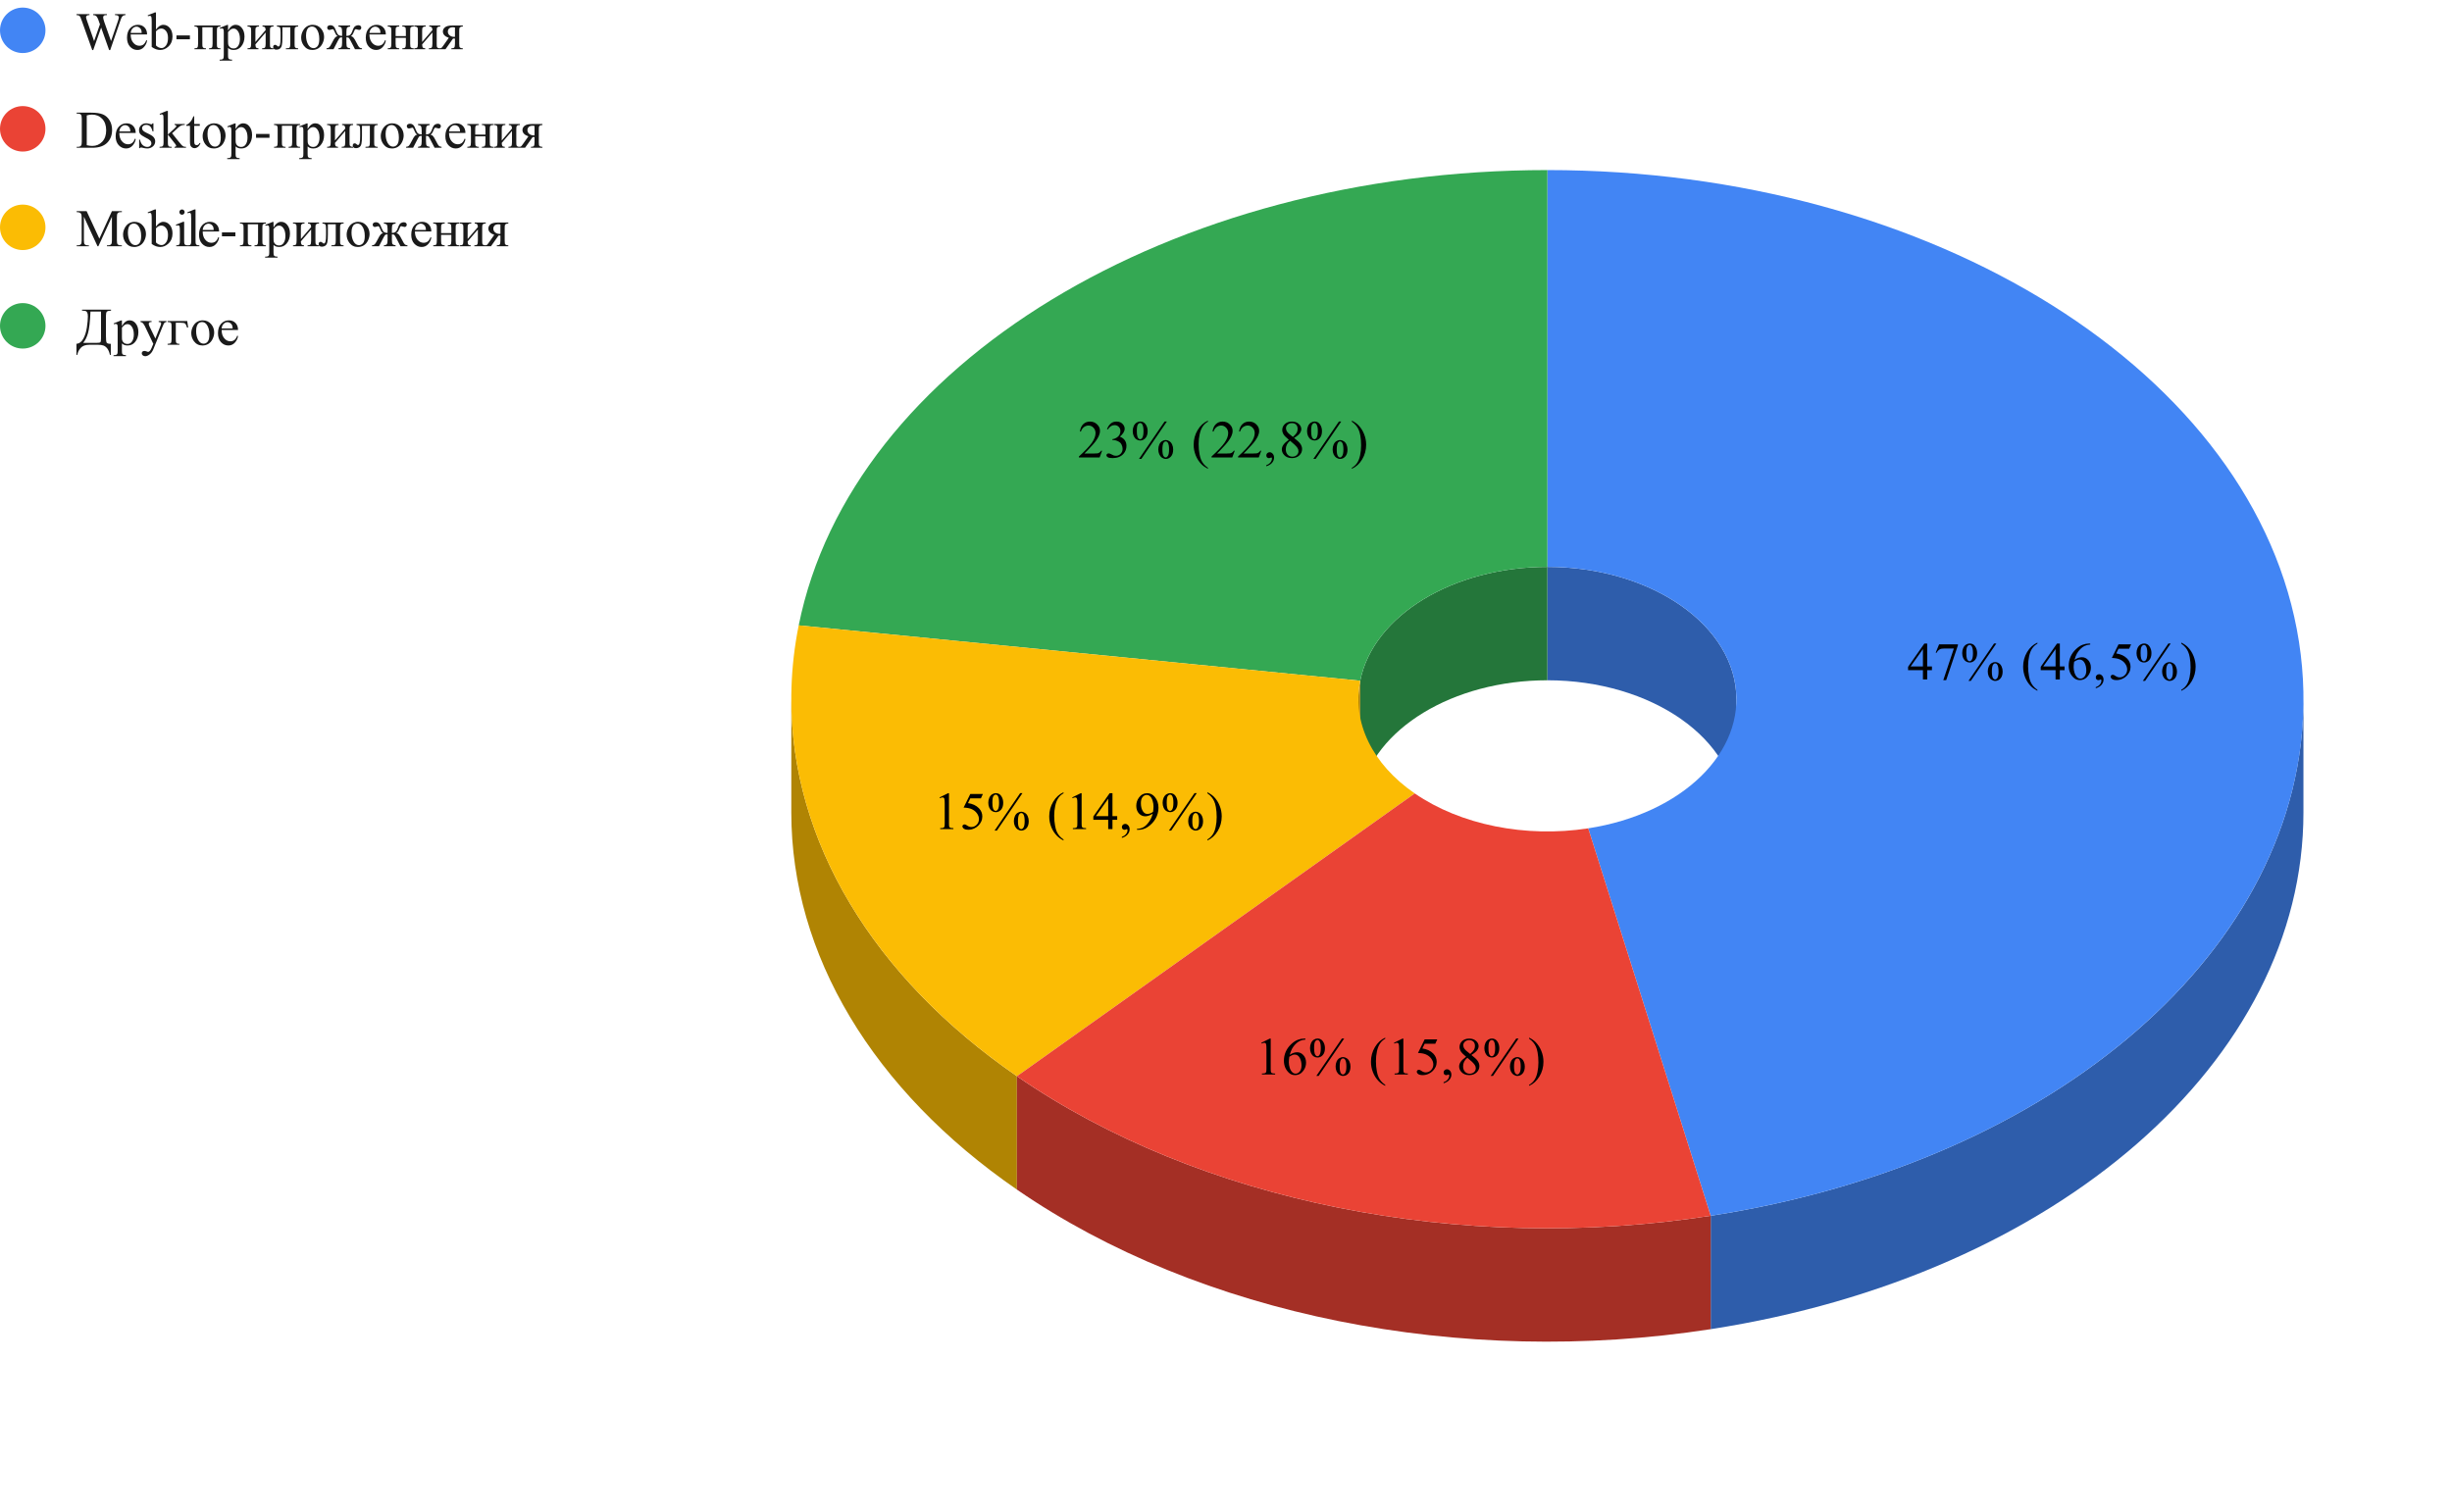
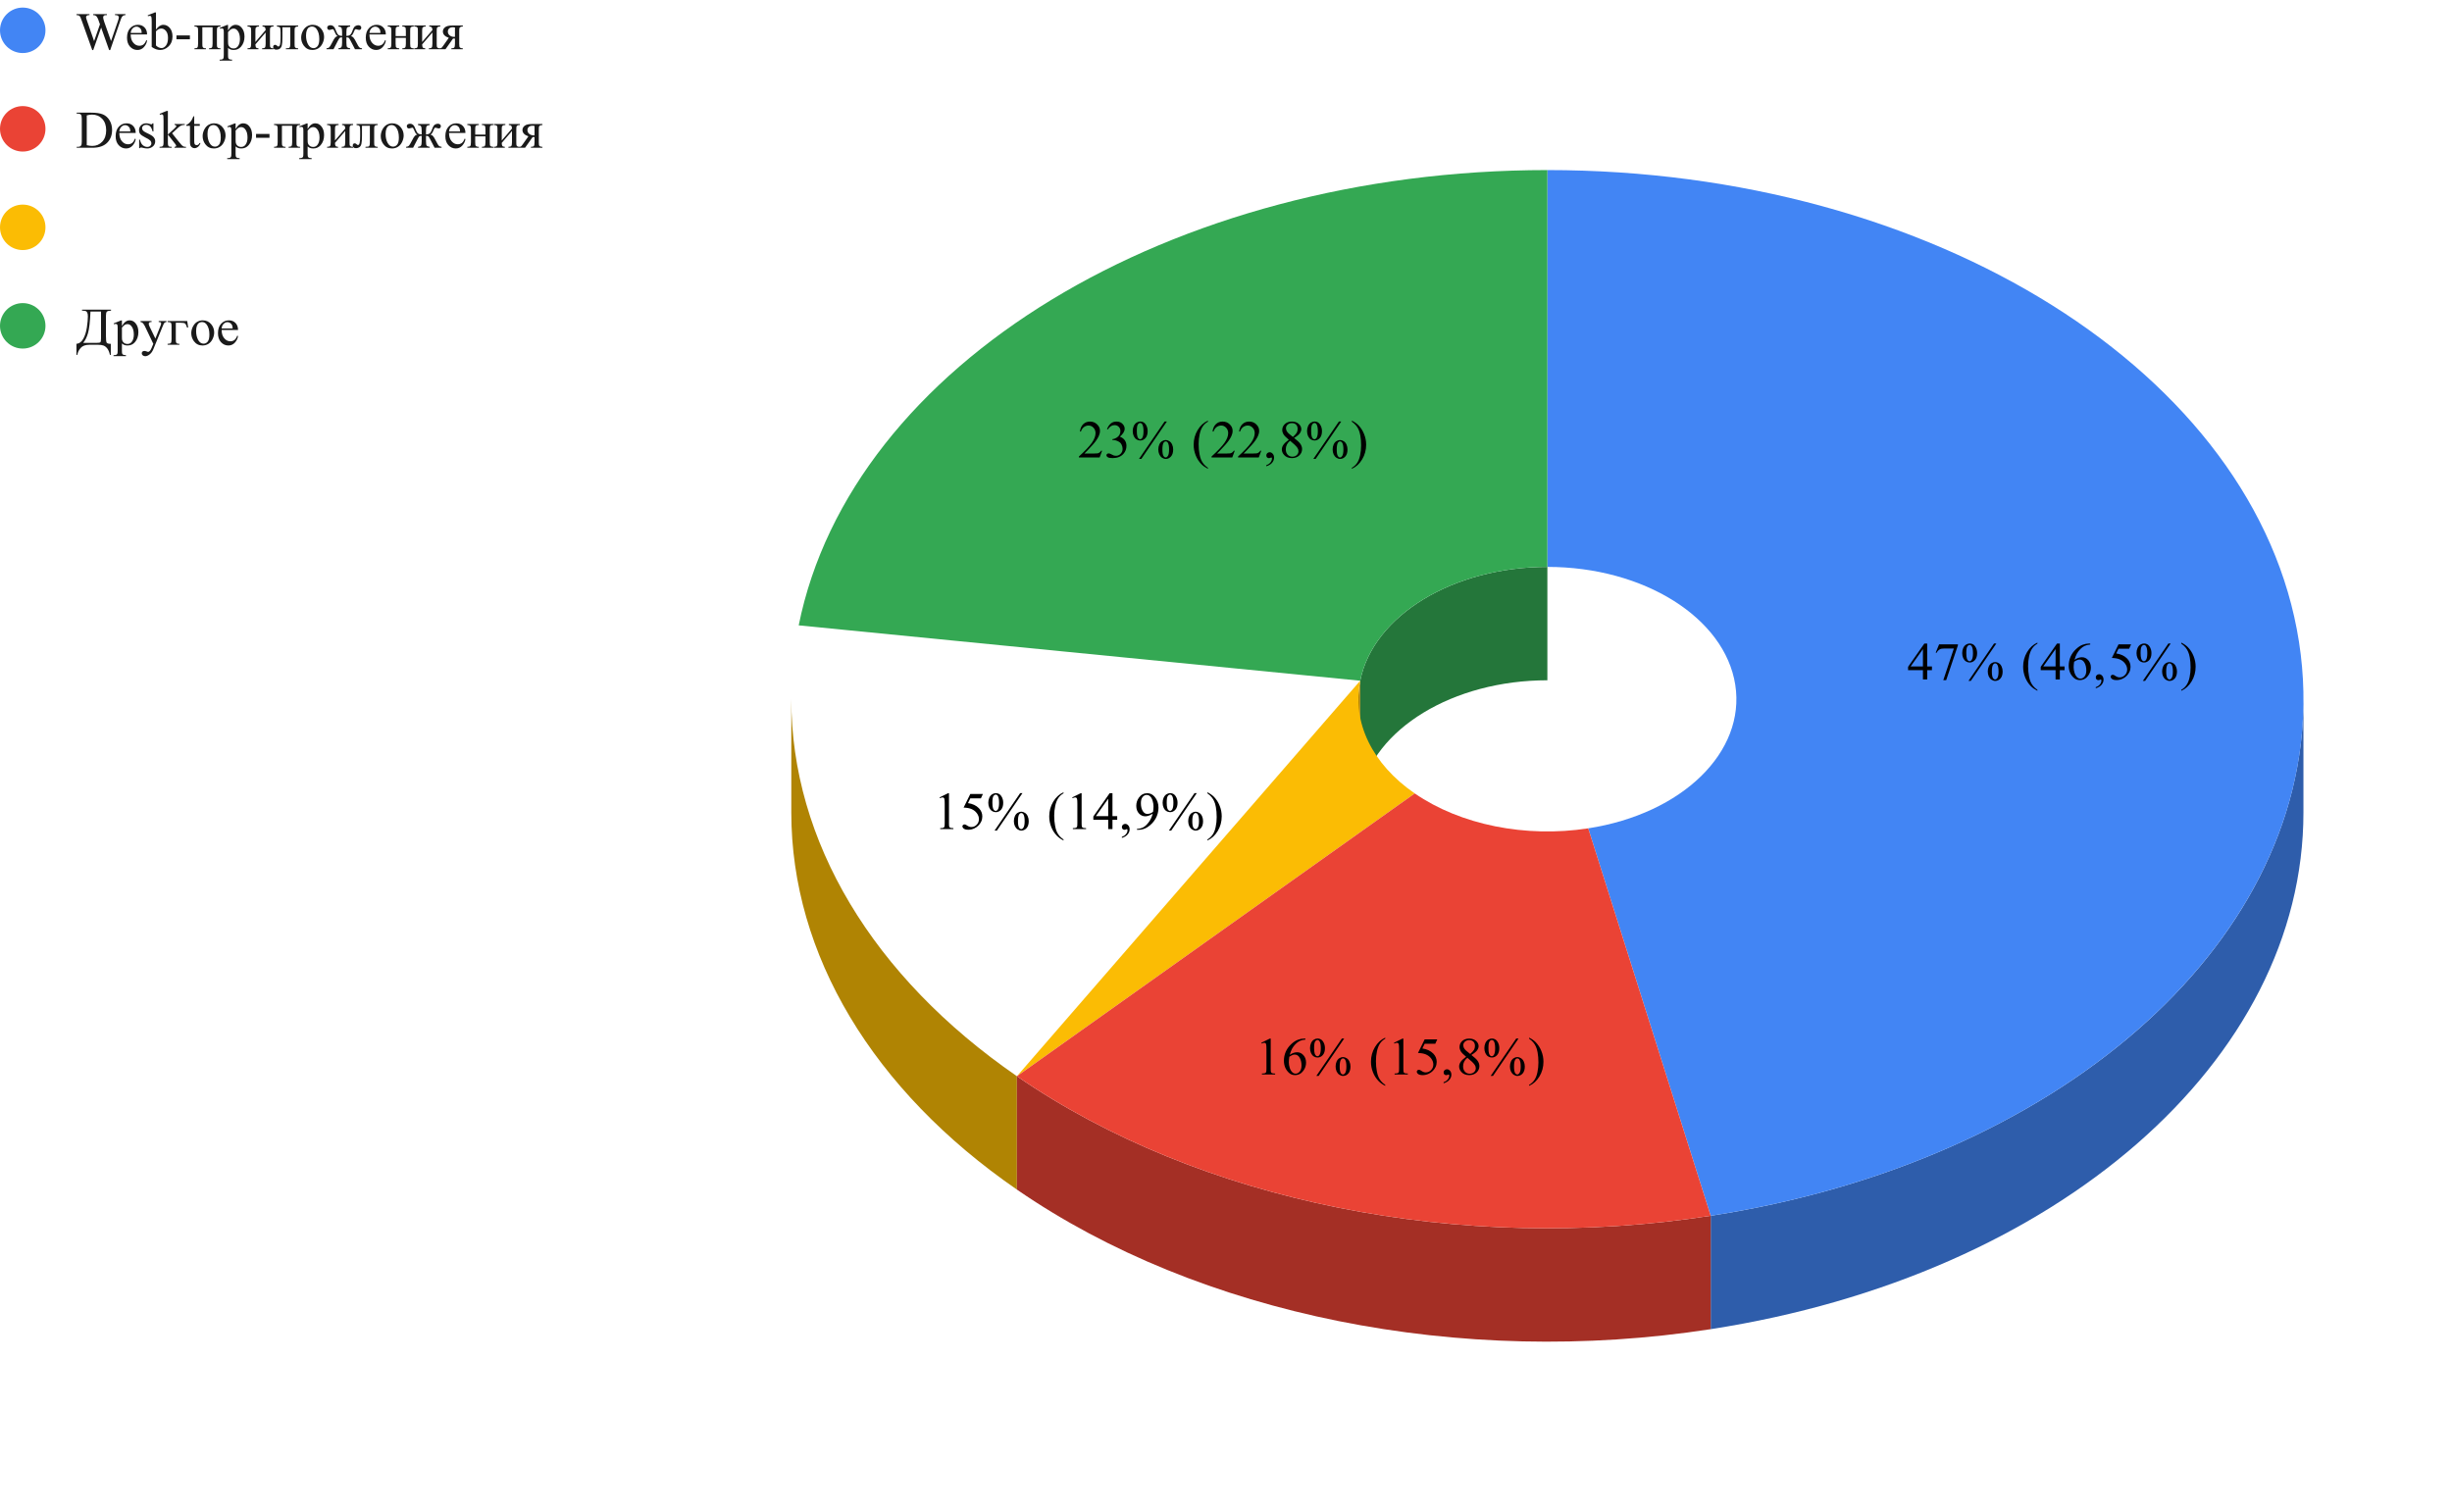
<svg xmlns="http://www.w3.org/2000/svg" version="1.1" viewBox="0.0 0.0 647.0 399.0" fill="none" stroke="none" stroke-linecap="square" stroke-miterlimit="10" width="647" height="399">
  <path fill="#ffffff" d="M0 0L647.0 0L647.0 399.0L0 399.0L0 0Z" fill-rule="nonzero" />
  <path fill="#2e5dab" d="M607.8 214.463C607.8 279.965 542.761 336.666 451.396 350.815L451.396 320.89C542.761 306.741 607.8 250.04 607.8 184.537Z" fill-rule="nonzero" />
-   <path fill="#2e5dab" d="M408.3 149.625C435.845 149.625 458.175 165.256 458.175 184.537L458.175 214.463C458.175 195.181 435.845 179.55 408.3 179.55Z" fill-rule="nonzero" />
  <path fill="#4285f4" d="M408.3 44.888C510.092 44.888 595.559 98.532 606.619 169.364C617.679 240.196 550.784 305.498 451.396 320.89L419.074 218.626C443.921 214.778 460.645 198.452 457.88 180.744C455.115 163.036 433.748 149.625 408.3 149.625Z" fill-rule="nonzero" />
  <path fill="#24763a" d="M358.913 179.667C362.381 162.437 383.443 149.625 408.3 149.625L408.3 179.55C383.443 179.55 362.381 192.362 358.913 209.592Z" fill-rule="nonzero" />
  <path fill="#34a853" d="M210.751 165.054C224.623 96.136 308.873 44.888 408.3 44.888L408.3 149.625C383.443 149.625 362.381 162.437 358.913 179.667Z" fill-rule="nonzero" />
  <path fill="#b08403" d="M268.333 313.975C230.247 287.726 208.8 251.876 208.8 214.463L208.8 184.537C208.8 221.951 230.247 257.801 268.333 284.05Z" fill-rule="nonzero" />
  <path fill="#b08403" d="M358.425 184.537C358.425 182.908 358.588 181.28 358.913 179.667L358.913 209.592C358.588 211.205 358.425 212.833 358.425 214.463Z" fill-rule="nonzero" />
-   <path fill="#fbbc04" d="M268.333 284.05C223.295 253.009 201.933 208.865 210.751 165.054L358.913 179.667C356.708 190.619 362.049 201.655 373.308 209.416Z" fill-rule="nonzero" />
+   <path fill="#fbbc04" d="M268.333 284.05L358.913 179.667C356.708 190.619 362.049 201.655 373.308 209.416Z" fill-rule="nonzero" />
  <path fill="#a42f25" d="M451.396 350.815C385.399 361.036 316.498 347.17 268.333 313.975L268.333 284.05C316.498 317.245 385.399 331.111 451.396 320.89Z" fill-rule="nonzero" />
  <path fill="#ea4335" d="M451.396 320.89C385.399 331.111 316.498 317.245 268.333 284.05L373.308 209.416C385.35 217.714 402.575 221.181 419.074 218.626Z" fill-rule="nonzero" />
  <path fill="#000000" d="M509.773 175.905L509.773 176.874L508.523 176.874L508.523 179.327L507.398 179.327L507.398 176.874L503.476 176.874L503.476 175.999L507.773 169.858L508.523 169.858L508.523 175.905L509.773 175.905ZM507.398 175.905L507.398 171.311L504.148 175.905L507.398 175.905ZM511.663 170.061L516.632 170.061L516.632 170.311L513.538 179.514L512.773 179.514L515.554 171.171L512.991 171.171Q512.226 171.171 511.898 171.358Q511.32 171.671 510.976 172.327L510.773 172.249L511.663 170.061ZM526.773 169.842L520.023 179.717L519.413 179.717L526.163 169.842L526.773 169.842ZM519.741 169.842Q520.663 169.842 521.179 170.608Q521.695 171.374 521.695 172.374Q521.695 173.561 521.116 174.217Q520.538 174.858 519.726 174.858Q519.195 174.858 518.741 174.561Q518.288 174.264 518.023 173.686Q517.757 173.092 517.757 172.374Q517.757 171.655 518.023 171.046Q518.304 170.436 518.773 170.139Q519.241 169.842 519.741 169.842ZM519.726 170.233Q519.382 170.233 519.101 170.639Q518.835 171.046 518.835 172.358Q518.835 173.311 518.991 173.811Q519.101 174.186 519.351 174.389Q519.491 174.514 519.71 174.514Q520.038 174.514 520.273 174.155Q520.601 173.639 520.601 172.405Q520.601 171.108 520.273 170.577Q520.054 170.233 519.726 170.233ZM526.46 174.733Q526.945 174.733 527.429 175.046Q527.913 175.342 528.163 175.936Q528.429 176.514 528.429 177.217Q528.429 178.436 527.851 179.077Q527.273 179.717 526.476 179.717Q525.976 179.717 525.507 179.405Q525.038 179.092 524.773 178.53Q524.507 177.952 524.507 177.217Q524.507 176.499 524.773 175.905Q525.038 175.311 525.507 175.03Q525.976 174.733 526.46 174.733ZM526.46 175.092Q526.132 175.092 525.898 175.452Q525.585 175.936 525.585 177.264Q525.585 178.499 525.898 178.983Q526.132 179.327 526.46 179.327Q526.773 179.327 527.023 178.952Q527.351 178.452 527.351 177.233Q527.351 175.952 527.023 175.436Q526.804 175.092 526.46 175.092ZM537.601 182.061L537.601 182.327Q536.57 181.796 535.882 181.108Q534.898 180.108 534.366 178.764Q533.835 177.421 533.835 175.967Q533.835 173.858 534.882 172.108Q535.929 170.358 537.601 169.608L537.601 169.889Q536.757 170.358 536.21 171.171Q535.679 171.967 535.413 173.217Q535.148 174.452 535.148 175.796Q535.148 177.249 535.382 178.452Q535.554 179.389 535.804 179.952Q536.054 180.53 536.476 181.061Q536.913 181.592 537.601 182.061ZM544.773 175.905L544.773 176.874L543.523 176.874L543.523 179.327L542.398 179.327L542.398 176.874L538.476 176.874L538.476 175.999L542.773 169.858L543.523 169.858L543.523 175.905L544.773 175.905ZM542.398 175.905L542.398 171.311L539.148 175.905L542.398 175.905ZM551.538 169.858L551.538 170.124Q550.632 170.202 550.054 170.483Q549.491 170.749 548.929 171.311Q548.382 171.858 548.007 172.546Q547.648 173.217 547.398 174.155Q548.382 173.467 549.366 173.467Q550.32 173.467 551.007 174.233Q551.71 174.999 551.71 176.202Q551.71 177.374 551.007 178.327Q550.163 179.499 548.773 179.499Q547.82 179.499 547.163 178.858Q545.866 177.639 545.866 175.686Q545.866 174.452 546.351 173.327Q546.851 172.202 547.773 171.342Q548.71 170.467 549.554 170.171Q550.398 169.858 551.132 169.858L551.538 169.858ZM547.288 174.655Q547.163 175.577 547.163 176.139Q547.163 176.796 547.398 177.577Q547.648 178.342 548.116 178.78Q548.476 179.108 548.976 179.108Q549.57 179.108 550.038 178.546Q550.507 177.983 550.507 176.952Q550.507 175.78 550.038 174.936Q549.57 174.077 548.71 174.077Q548.46 174.077 548.163 174.186Q547.866 174.296 547.288 174.655ZM553.007 181.655L553.007 181.358Q553.71 181.124 554.101 180.639Q554.491 180.155 554.491 179.608Q554.491 179.467 554.429 179.389Q554.382 179.327 554.335 179.327Q554.257 179.327 554.007 179.452Q553.882 179.514 553.741 179.514Q553.413 179.514 553.21 179.327Q553.007 179.124 553.007 178.78Q553.007 178.436 553.257 178.202Q553.523 177.952 553.898 177.952Q554.335 177.952 554.695 178.358Q555.054 178.749 555.054 179.389Q555.054 180.092 554.554 180.702Q554.07 181.311 553.007 181.655ZM562.335 170.061L561.804 171.217L559.007 171.217L558.398 172.467Q560.21 172.733 561.273 173.811Q562.179 174.733 562.179 175.999Q562.179 176.733 561.882 177.358Q561.585 177.967 561.132 178.405Q560.695 178.842 560.132 179.108Q559.351 179.499 558.523 179.499Q557.679 179.499 557.304 179.217Q556.929 178.921 556.929 178.577Q556.929 178.389 557.085 178.249Q557.241 178.092 557.476 178.092Q557.663 178.092 557.788 178.155Q557.929 178.202 558.241 178.436Q558.757 178.78 559.288 178.78Q560.085 178.78 560.679 178.186Q561.288 177.577 561.288 176.702Q561.288 175.874 560.741 175.139Q560.21 174.405 559.273 174.014Q558.523 173.702 557.241 173.655L559.007 170.061L562.335 170.061ZM572.773 169.842L566.023 179.717L565.413 179.717L572.163 169.842L572.773 169.842ZM565.741 169.842Q566.663 169.842 567.179 170.608Q567.695 171.374 567.695 172.374Q567.695 173.561 567.116 174.217Q566.538 174.858 565.726 174.858Q565.195 174.858 564.741 174.561Q564.288 174.264 564.023 173.686Q563.757 173.092 563.757 172.374Q563.757 171.655 564.023 171.046Q564.304 170.436 564.773 170.139Q565.241 169.842 565.741 169.842ZM565.726 170.233Q565.382 170.233 565.101 170.639Q564.835 171.046 564.835 172.358Q564.835 173.311 564.991 173.811Q565.101 174.186 565.351 174.389Q565.491 174.514 565.71 174.514Q566.038 174.514 566.273 174.155Q566.601 173.639 566.601 172.405Q566.601 171.108 566.273 170.577Q566.054 170.233 565.726 170.233ZM572.46 174.733Q572.945 174.733 573.429 175.046Q573.913 175.342 574.163 175.936Q574.429 176.514 574.429 177.217Q574.429 178.436 573.851 179.077Q573.273 179.717 572.476 179.717Q571.976 179.717 571.507 179.405Q571.038 179.092 570.773 178.53Q570.507 177.952 570.507 177.217Q570.507 176.499 570.773 175.905Q571.038 175.311 571.507 175.03Q571.976 174.733 572.46 174.733ZM572.46 175.092Q572.132 175.092 571.898 175.452Q571.585 175.936 571.585 177.264Q571.585 178.499 571.898 178.983Q572.132 179.327 572.46 179.327Q572.773 179.327 573.023 178.952Q573.351 178.452 573.351 177.233Q573.351 175.952 573.023 175.436Q572.804 175.092 572.46 175.092ZM575.57 169.889L575.57 169.608Q576.616 170.124 577.304 170.811Q578.273 171.811 578.804 173.155Q579.351 174.499 579.351 175.952Q579.351 178.077 578.304 179.827Q577.257 181.577 575.57 182.327L575.57 182.061Q576.413 181.592 576.96 180.78Q577.507 179.983 577.757 178.749Q578.023 177.514 578.023 176.155Q578.023 174.702 577.804 173.499Q577.632 172.561 577.366 171.999Q577.116 171.421 576.695 170.905Q576.273 170.374 575.57 169.889Z" fill-rule="nonzero" />
  <path fill="#000000" d="M332.813 275.23L335.063 274.12L335.298 274.12L335.298 281.948Q335.298 282.73 335.36 282.933Q335.423 283.12 335.626 283.23Q335.829 283.323 336.469 283.339L336.469 283.589L332.985 283.589L332.985 283.339Q333.641 283.323 333.829 283.23Q334.016 283.12 334.094 282.964Q334.173 282.792 334.173 281.948L334.173 276.948Q334.173 275.933 334.094 275.651Q334.048 275.433 333.923 275.339Q333.798 275.23 333.626 275.23Q333.36 275.23 332.923 275.433L332.813 275.23ZM344.454 274.12L344.454 274.386Q343.548 274.464 342.969 274.745Q342.407 275.011 341.844 275.573Q341.298 276.12 340.923 276.808Q340.563 277.48 340.313 278.417Q341.298 277.73 342.282 277.73Q343.235 277.73 343.923 278.495Q344.626 279.261 344.626 280.464Q344.626 281.636 343.923 282.589Q343.079 283.761 341.688 283.761Q340.735 283.761 340.079 283.12Q338.782 281.901 338.782 279.948Q338.782 278.714 339.266 277.589Q339.766 276.464 340.688 275.605Q341.626 274.73 342.469 274.433Q343.313 274.12 344.048 274.12L344.454 274.12ZM340.204 278.917Q340.079 279.839 340.079 280.401Q340.079 281.058 340.313 281.839Q340.563 282.605 341.032 283.042Q341.391 283.37 341.891 283.37Q342.485 283.37 342.954 282.808Q343.423 282.245 343.423 281.214Q343.423 280.042 342.954 279.198Q342.485 278.339 341.626 278.339Q341.376 278.339 341.079 278.448Q340.782 278.558 340.204 278.917ZM354.688 274.105L347.938 283.98L347.329 283.98L354.079 274.105L354.688 274.105ZM347.657 274.105Q348.579 274.105 349.094 274.87Q349.61 275.636 349.61 276.636Q349.61 277.823 349.032 278.48Q348.454 279.12 347.641 279.12Q347.11 279.12 346.657 278.823Q346.204 278.526 345.938 277.948Q345.673 277.355 345.673 276.636Q345.673 275.917 345.938 275.308Q346.219 274.698 346.688 274.401Q347.157 274.105 347.657 274.105ZM347.641 274.495Q347.298 274.495 347.016 274.901Q346.751 275.308 346.751 276.62Q346.751 277.573 346.907 278.073Q347.016 278.448 347.266 278.651Q347.407 278.776 347.626 278.776Q347.954 278.776 348.188 278.417Q348.516 277.901 348.516 276.667Q348.516 275.37 348.188 274.839Q347.969 274.495 347.641 274.495ZM354.376 278.995Q354.86 278.995 355.344 279.308Q355.829 279.605 356.079 280.198Q356.344 280.776 356.344 281.48Q356.344 282.698 355.766 283.339Q355.188 283.98 354.391 283.98Q353.891 283.98 353.423 283.667Q352.954 283.355 352.688 282.792Q352.423 282.214 352.423 281.48Q352.423 280.761 352.688 280.167Q352.954 279.573 353.423 279.292Q353.891 278.995 354.376 278.995ZM354.376 279.355Q354.048 279.355 353.813 279.714Q353.501 280.198 353.501 281.526Q353.501 282.761 353.813 283.245Q354.048 283.589 354.376 283.589Q354.688 283.589 354.938 283.214Q355.266 282.714 355.266 281.495Q355.266 280.214 354.938 279.698Q354.719 279.355 354.376 279.355ZM365.516 286.323L365.516 286.589Q364.485 286.058 363.798 285.37Q362.813 284.37 362.282 283.026Q361.751 281.683 361.751 280.23Q361.751 278.12 362.798 276.37Q363.844 274.62 365.516 273.87L365.516 274.151Q364.673 274.62 364.126 275.433Q363.594 276.23 363.329 277.48Q363.063 278.714 363.063 280.058Q363.063 281.511 363.298 282.714Q363.469 283.651 363.719 284.214Q363.969 284.792 364.391 285.323Q364.829 285.855 365.516 286.323ZM367.813 275.23L370.063 274.12L370.298 274.12L370.298 281.948Q370.298 282.73 370.36 282.933Q370.423 283.12 370.626 283.23Q370.829 283.323 371.469 283.339L371.469 283.589L367.985 283.589L367.985 283.339Q368.641 283.323 368.829 283.23Q369.016 283.12 369.094 282.964Q369.173 282.792 369.173 281.948L369.173 276.948Q369.173 275.933 369.094 275.651Q369.048 275.433 368.923 275.339Q368.798 275.23 368.626 275.23Q368.36 275.23 367.923 275.433L367.813 275.23ZM379.251 274.323L378.719 275.48L375.923 275.48L375.313 276.73Q377.126 276.995 378.188 278.073Q379.094 278.995 379.094 280.261Q379.094 280.995 378.798 281.62Q378.501 282.23 378.048 282.667Q377.61 283.105 377.048 283.37Q376.266 283.761 375.438 283.761Q374.594 283.761 374.219 283.48Q373.844 283.183 373.844 282.839Q373.844 282.651 374.001 282.511Q374.157 282.355 374.391 282.355Q374.579 282.355 374.704 282.417Q374.844 282.464 375.157 282.698Q375.673 283.042 376.204 283.042Q377.001 283.042 377.594 282.448Q378.204 281.839 378.204 280.964Q378.204 280.136 377.657 279.401Q377.126 278.667 376.188 278.276Q375.438 277.964 374.157 277.917L375.923 274.323L379.251 274.323ZM380.923 285.917L380.923 285.62Q381.626 285.386 382.016 284.901Q382.407 284.417 382.407 283.87Q382.407 283.73 382.344 283.651Q382.298 283.589 382.251 283.589Q382.173 283.589 381.923 283.714Q381.798 283.776 381.657 283.776Q381.329 283.776 381.126 283.589Q380.923 283.386 380.923 283.042Q380.923 282.698 381.173 282.464Q381.438 282.214 381.813 282.214Q382.251 282.214 382.61 282.62Q382.969 283.011 382.969 283.651Q382.969 284.355 382.469 284.964Q381.985 285.573 380.923 285.917ZM386.86 278.917Q385.766 278.011 385.438 277.464Q385.126 276.917 385.126 276.339Q385.126 275.433 385.813 274.776Q386.516 274.12 387.673 274.12Q388.798 274.12 389.469 274.73Q390.157 275.339 390.157 276.12Q390.157 276.636 389.782 277.183Q389.423 277.73 388.251 278.448Q389.454 279.386 389.844 279.917Q390.36 280.62 390.36 281.386Q390.36 282.37 389.61 283.073Q388.876 283.761 387.673 283.761Q386.344 283.761 385.61 282.933Q385.016 282.261 385.016 281.48Q385.016 280.855 385.423 280.261Q385.844 279.651 386.86 278.917ZM387.938 278.183Q388.751 277.448 388.969 277.026Q389.188 276.589 389.188 276.058Q389.188 275.339 388.782 274.933Q388.391 274.526 387.688 274.526Q386.985 274.526 386.548 274.933Q386.11 275.323 386.11 275.87Q386.11 276.23 386.282 276.589Q386.469 276.933 386.813 277.261L387.938 278.183ZM387.188 279.183Q386.61 279.651 386.329 280.23Q386.063 280.792 386.063 281.448Q386.063 282.323 386.548 282.855Q387.032 283.386 387.782 283.386Q388.516 283.386 388.954 282.964Q389.407 282.542 389.407 281.948Q389.407 281.464 389.141 281.073Q388.657 280.355 387.188 279.183ZM400.688 274.105L393.938 283.98L393.329 283.98L400.079 274.105L400.688 274.105ZM393.657 274.105Q394.579 274.105 395.094 274.87Q395.61 275.636 395.61 276.636Q395.61 277.823 395.032 278.48Q394.454 279.12 393.641 279.12Q393.11 279.12 392.657 278.823Q392.204 278.526 391.938 277.948Q391.673 277.355 391.673 276.636Q391.673 275.917 391.938 275.308Q392.219 274.698 392.688 274.401Q393.157 274.105 393.657 274.105ZM393.641 274.495Q393.298 274.495 393.016 274.901Q392.751 275.308 392.751 276.62Q392.751 277.573 392.907 278.073Q393.016 278.448 393.266 278.651Q393.407 278.776 393.626 278.776Q393.954 278.776 394.188 278.417Q394.516 277.901 394.516 276.667Q394.516 275.37 394.188 274.839Q393.969 274.495 393.641 274.495ZM400.376 278.995Q400.86 278.995 401.344 279.308Q401.829 279.605 402.079 280.198Q402.344 280.776 402.344 281.48Q402.344 282.698 401.766 283.339Q401.188 283.98 400.391 283.98Q399.891 283.98 399.423 283.667Q398.954 283.355 398.688 282.792Q398.423 282.214 398.423 281.48Q398.423 280.761 398.688 280.167Q398.954 279.573 399.423 279.292Q399.891 278.995 400.376 278.995ZM400.376 279.355Q400.048 279.355 399.813 279.714Q399.501 280.198 399.501 281.526Q399.501 282.761 399.813 283.245Q400.048 283.589 400.376 283.589Q400.688 283.589 400.938 283.214Q401.266 282.714 401.266 281.495Q401.266 280.214 400.938 279.698Q400.719 279.355 400.376 279.355ZM403.485 274.151L403.485 273.87Q404.532 274.386 405.219 275.073Q406.188 276.073 406.719 277.417Q407.266 278.761 407.266 280.214Q407.266 282.339 406.219 284.089Q405.173 285.839 403.485 286.589L403.485 286.323Q404.329 285.855 404.876 285.042Q405.423 284.245 405.673 283.011Q405.938 281.776 405.938 280.417Q405.938 278.964 405.719 277.761Q405.548 276.823 405.282 276.261Q405.032 275.683 404.61 275.167Q404.188 274.636 403.485 274.151Z" fill-rule="nonzero" />
  <path fill="#000000" d="M247.918 210.467L250.168 209.357L250.403 209.357L250.403 217.186Q250.403 217.967 250.465 218.17Q250.528 218.357 250.731 218.467Q250.934 218.561 251.574 218.576L251.574 218.826L248.09 218.826L248.09 218.576Q248.746 218.561 248.934 218.467Q249.121 218.357 249.199 218.201Q249.278 218.029 249.278 217.186L249.278 212.186Q249.278 211.17 249.199 210.889Q249.153 210.67 249.028 210.576Q248.903 210.467 248.731 210.467Q248.465 210.467 248.028 210.67L247.918 210.467ZM259.356 209.561L258.824 210.717L256.028 210.717L255.418 211.967Q257.231 212.232 258.293 213.311Q259.199 214.232 259.199 215.498Q259.199 216.232 258.903 216.857Q258.606 217.467 258.153 217.904Q257.715 218.342 257.153 218.607Q256.371 218.998 255.543 218.998Q254.699 218.998 254.324 218.717Q253.949 218.42 253.949 218.076Q253.949 217.889 254.106 217.748Q254.262 217.592 254.496 217.592Q254.684 217.592 254.809 217.654Q254.949 217.701 255.262 217.936Q255.778 218.279 256.309 218.279Q257.106 218.279 257.699 217.686Q258.309 217.076 258.309 216.201Q258.309 215.373 257.762 214.639Q257.231 213.904 256.293 213.514Q255.543 213.201 254.262 213.154L256.028 209.561L259.356 209.561ZM269.793 209.342L263.043 219.217L262.434 219.217L269.184 209.342L269.793 209.342ZM262.762 209.342Q263.684 209.342 264.199 210.107Q264.715 210.873 264.715 211.873Q264.715 213.061 264.137 213.717Q263.559 214.357 262.746 214.357Q262.215 214.357 261.762 214.061Q261.309 213.764 261.043 213.186Q260.778 212.592 260.778 211.873Q260.778 211.154 261.043 210.545Q261.324 209.936 261.793 209.639Q262.262 209.342 262.762 209.342ZM262.746 209.732Q262.403 209.732 262.121 210.139Q261.856 210.545 261.856 211.857Q261.856 212.811 262.012 213.311Q262.121 213.686 262.371 213.889Q262.512 214.014 262.731 214.014Q263.059 214.014 263.293 213.654Q263.621 213.139 263.621 211.904Q263.621 210.607 263.293 210.076Q263.074 209.732 262.746 209.732ZM269.481 214.232Q269.965 214.232 270.449 214.545Q270.934 214.842 271.184 215.436Q271.449 216.014 271.449 216.717Q271.449 217.936 270.871 218.576Q270.293 219.217 269.496 219.217Q268.996 219.217 268.528 218.904Q268.059 218.592 267.793 218.029Q267.528 217.451 267.528 216.717Q267.528 215.998 267.793 215.404Q268.059 214.811 268.528 214.529Q268.996 214.232 269.481 214.232ZM269.481 214.592Q269.153 214.592 268.918 214.951Q268.606 215.436 268.606 216.764Q268.606 217.998 268.918 218.482Q269.153 218.826 269.481 218.826Q269.793 218.826 270.043 218.451Q270.371 217.951 270.371 216.732Q270.371 215.451 270.043 214.936Q269.824 214.592 269.481 214.592ZM280.621 221.561L280.621 221.826Q279.59 221.295 278.903 220.607Q277.918 219.607 277.387 218.264Q276.856 216.92 276.856 215.467Q276.856 213.357 277.903 211.607Q278.949 209.857 280.621 209.107L280.621 209.389Q279.778 209.857 279.231 210.67Q278.699 211.467 278.434 212.717Q278.168 213.951 278.168 215.295Q278.168 216.748 278.403 217.951Q278.574 218.889 278.824 219.451Q279.074 220.029 279.496 220.561Q279.934 221.092 280.621 221.561ZM282.918 210.467L285.168 209.357L285.403 209.357L285.403 217.186Q285.403 217.967 285.465 218.17Q285.528 218.357 285.731 218.467Q285.934 218.561 286.574 218.576L286.574 218.826L283.09 218.826L283.09 218.576Q283.746 218.561 283.934 218.467Q284.121 218.357 284.199 218.201Q284.278 218.029 284.278 217.186L284.278 212.186Q284.278 211.17 284.199 210.889Q284.153 210.67 284.028 210.576Q283.903 210.467 283.731 210.467Q283.465 210.467 283.028 210.67L282.918 210.467ZM294.793 215.404L294.793 216.373L293.543 216.373L293.543 218.826L292.418 218.826L292.418 216.373L288.496 216.373L288.496 215.498L292.793 209.357L293.543 209.357L293.543 215.404L294.793 215.404ZM292.418 215.404L292.418 210.811L289.168 215.404L292.418 215.404ZM296.028 221.154L296.028 220.857Q296.731 220.623 297.121 220.139Q297.512 219.654 297.512 219.107Q297.512 218.967 297.449 218.889Q297.403 218.826 297.356 218.826Q297.278 218.826 297.028 218.951Q296.903 219.014 296.762 219.014Q296.434 219.014 296.231 218.826Q296.028 218.623 296.028 218.279Q296.028 217.936 296.278 217.701Q296.543 217.451 296.918 217.451Q297.356 217.451 297.715 217.857Q298.074 218.248 298.074 218.889Q298.074 219.592 297.574 220.201Q297.09 220.811 296.028 221.154ZM300.012 219.014L300.012 218.764Q300.903 218.748 301.668 218.357Q302.434 217.951 303.153 216.951Q303.871 215.951 304.153 214.764Q303.074 215.451 302.199 215.451Q301.231 215.451 300.528 214.701Q299.824 213.936 299.824 212.686Q299.824 211.467 300.528 210.514Q301.371 209.357 302.731 209.357Q303.871 209.357 304.684 210.311Q305.684 211.482 305.684 213.186Q305.684 214.732 304.918 216.076Q304.153 217.404 302.809 218.295Q301.699 219.014 300.403 219.014L300.012 219.014ZM304.262 214.248Q304.371 213.357 304.371 212.826Q304.371 212.17 304.153 211.404Q303.934 210.623 303.512 210.217Q303.106 209.811 302.574 209.811Q301.965 209.811 301.496 210.357Q301.043 210.904 301.043 211.982Q301.043 213.42 301.653 214.232Q302.106 214.826 302.746 214.826Q303.059 214.826 303.496 214.686Q303.934 214.529 304.262 214.248ZM315.793 209.342L309.043 219.217L308.434 219.217L315.184 209.342L315.793 209.342ZM308.762 209.342Q309.684 209.342 310.199 210.107Q310.715 210.873 310.715 211.873Q310.715 213.061 310.137 213.717Q309.559 214.357 308.746 214.357Q308.215 214.357 307.762 214.061Q307.309 213.764 307.043 213.186Q306.778 212.592 306.778 211.873Q306.778 211.154 307.043 210.545Q307.324 209.936 307.793 209.639Q308.262 209.342 308.762 209.342ZM308.746 209.732Q308.403 209.732 308.121 210.139Q307.856 210.545 307.856 211.857Q307.856 212.811 308.012 213.311Q308.121 213.686 308.371 213.889Q308.512 214.014 308.731 214.014Q309.059 214.014 309.293 213.654Q309.621 213.139 309.621 211.904Q309.621 210.607 309.293 210.076Q309.074 209.732 308.746 209.732ZM315.481 214.232Q315.965 214.232 316.449 214.545Q316.934 214.842 317.184 215.436Q317.449 216.014 317.449 216.717Q317.449 217.936 316.871 218.576Q316.293 219.217 315.496 219.217Q314.996 219.217 314.528 218.904Q314.059 218.592 313.793 218.029Q313.528 217.451 313.528 216.717Q313.528 215.998 313.793 215.404Q314.059 214.811 314.528 214.529Q314.996 214.232 315.481 214.232ZM315.481 214.592Q315.153 214.592 314.918 214.951Q314.606 215.436 314.606 216.764Q314.606 217.998 314.918 218.482Q315.153 218.826 315.481 218.826Q315.793 218.826 316.043 218.451Q316.371 217.951 316.371 216.732Q316.371 215.451 316.043 214.936Q315.824 214.592 315.481 214.592ZM318.59 209.389L318.59 209.107Q319.637 209.623 320.324 210.311Q321.293 211.311 321.824 212.654Q322.371 213.998 322.371 215.451Q322.371 217.576 321.324 219.326Q320.278 221.076 318.59 221.826L318.59 221.561Q319.434 221.092 319.981 220.279Q320.528 219.482 320.778 218.248Q321.043 217.014 321.043 215.654Q321.043 214.201 320.824 212.998Q320.653 212.061 320.387 211.498Q320.137 210.92 319.715 210.404Q319.293 209.873 318.59 209.389Z" fill-rule="nonzero" />
  <path fill="#000000" d="M290.81 118.954L290.154 120.735L284.685 120.735L284.685 120.485Q287.107 118.282 288.092 116.891Q289.076 115.485 289.076 114.329Q289.076 113.454 288.529 112.891Q287.998 112.313 287.232 112.313Q286.56 112.313 286.013 112.72Q285.467 113.126 285.217 113.891L284.951 113.891Q285.123 112.626 285.826 111.954Q286.545 111.266 287.607 111.266Q288.732 111.266 289.482 112.001Q290.248 112.72 290.248 113.704Q290.248 114.407 289.92 115.11Q289.404 116.22 288.279 117.454Q286.576 119.313 286.138 119.704L288.56 119.704Q289.31 119.704 289.607 119.657Q289.904 119.595 290.138 119.423Q290.373 119.251 290.56 118.954L290.81 118.954ZM292.107 113.235Q292.498 112.298 293.092 111.782Q293.701 111.266 294.607 111.266Q295.717 111.266 296.31 112.001Q296.763 112.532 296.763 113.157Q296.763 114.173 295.498 115.251Q296.357 115.579 296.795 116.204Q297.232 116.829 297.232 117.673Q297.232 118.876 296.467 119.751Q295.467 120.907 293.576 120.907Q292.638 120.907 292.295 120.673Q291.951 120.438 291.951 120.173Q291.951 119.97 292.107 119.829Q292.279 119.673 292.498 119.673Q292.67 119.673 292.857 119.72Q292.967 119.751 293.373 119.97Q293.795 120.188 293.951 120.235Q294.201 120.298 294.482 120.298Q295.185 120.298 295.701 119.766Q296.217 119.22 296.217 118.485Q296.217 117.938 295.982 117.438Q295.795 117.048 295.592 116.845Q295.295 116.579 294.779 116.36Q294.263 116.141 293.732 116.141L293.513 116.141L293.513 115.923Q294.06 115.86 294.592 115.548Q295.138 115.22 295.388 114.766Q295.638 114.313 295.638 113.782Q295.638 113.079 295.185 112.641Q294.748 112.204 294.092 112.204Q293.029 112.204 292.326 113.345L292.107 113.235ZM307.904 111.251L301.154 121.126L300.545 121.126L307.295 111.251L307.904 111.251ZM300.873 111.251Q301.795 111.251 302.31 112.016Q302.826 112.782 302.826 113.782Q302.826 114.97 302.248 115.626Q301.67 116.266 300.857 116.266Q300.326 116.266 299.873 115.97Q299.42 115.673 299.154 115.095Q298.888 114.501 298.888 113.782Q298.888 113.063 299.154 112.454Q299.435 111.845 299.904 111.548Q300.373 111.251 300.873 111.251ZM300.857 111.641Q300.513 111.641 300.232 112.048Q299.967 112.454 299.967 113.766Q299.967 114.72 300.123 115.22Q300.232 115.595 300.482 115.798Q300.623 115.923 300.842 115.923Q301.17 115.923 301.404 115.563Q301.732 115.048 301.732 113.813Q301.732 112.516 301.404 111.985Q301.185 111.641 300.857 111.641ZM307.592 116.141Q308.076 116.141 308.56 116.454Q309.045 116.751 309.295 117.345Q309.56 117.923 309.56 118.626Q309.56 119.845 308.982 120.485Q308.404 121.126 307.607 121.126Q307.107 121.126 306.638 120.813Q306.17 120.501 305.904 119.938Q305.638 119.36 305.638 118.626Q305.638 117.907 305.904 117.313Q306.17 116.72 306.638 116.438Q307.107 116.141 307.592 116.141ZM307.592 116.501Q307.263 116.501 307.029 116.86Q306.717 117.345 306.717 118.673Q306.717 119.907 307.029 120.391Q307.263 120.735 307.592 120.735Q307.904 120.735 308.154 120.36Q308.482 119.86 308.482 118.641Q308.482 117.36 308.154 116.845Q307.935 116.501 307.592 116.501ZM318.732 123.47L318.732 123.735Q317.701 123.204 317.013 122.516Q316.029 121.516 315.498 120.173Q314.967 118.829 314.967 117.376Q314.967 115.266 316.013 113.516Q317.06 111.766 318.732 111.016L318.732 111.298Q317.888 111.766 317.342 112.579Q316.81 113.376 316.545 114.626Q316.279 115.86 316.279 117.204Q316.279 118.657 316.513 119.86Q316.685 120.798 316.935 121.36Q317.185 121.938 317.607 122.47Q318.045 123.001 318.732 123.47ZM325.81 118.954L325.154 120.735L319.685 120.735L319.685 120.485Q322.107 118.282 323.092 116.891Q324.076 115.485 324.076 114.329Q324.076 113.454 323.529 112.891Q322.998 112.313 322.232 112.313Q321.56 112.313 321.013 112.72Q320.467 113.126 320.217 113.891L319.951 113.891Q320.123 112.626 320.826 111.954Q321.545 111.266 322.607 111.266Q323.732 111.266 324.482 112.001Q325.248 112.72 325.248 113.704Q325.248 114.407 324.92 115.11Q324.404 116.22 323.279 117.454Q321.576 119.313 321.138 119.704L323.56 119.704Q324.31 119.704 324.607 119.657Q324.904 119.595 325.138 119.423Q325.373 119.251 325.56 118.954L325.81 118.954ZM332.81 118.954L332.154 120.735L326.685 120.735L326.685 120.485Q329.107 118.282 330.092 116.891Q331.076 115.485 331.076 114.329Q331.076 113.454 330.529 112.891Q329.998 112.313 329.232 112.313Q328.56 112.313 328.013 112.72Q327.467 113.126 327.217 113.891L326.951 113.891Q327.123 112.626 327.826 111.954Q328.545 111.266 329.607 111.266Q330.732 111.266 331.482 112.001Q332.248 112.72 332.248 113.704Q332.248 114.407 331.92 115.11Q331.404 116.22 330.279 117.454Q328.576 119.313 328.138 119.704L330.56 119.704Q331.31 119.704 331.607 119.657Q331.904 119.595 332.138 119.423Q332.373 119.251 332.56 118.954L332.81 118.954ZM334.138 123.063L334.138 122.766Q334.842 122.532 335.232 122.048Q335.623 121.563 335.623 121.016Q335.623 120.876 335.56 120.798Q335.513 120.735 335.467 120.735Q335.388 120.735 335.138 120.86Q335.013 120.923 334.873 120.923Q334.545 120.923 334.342 120.735Q334.138 120.532 334.138 120.188Q334.138 119.845 334.388 119.61Q334.654 119.36 335.029 119.36Q335.467 119.36 335.826 119.766Q336.185 120.157 336.185 120.798Q336.185 121.501 335.685 122.11Q335.201 122.72 334.138 123.063ZM340.076 116.063Q338.982 115.157 338.654 114.61Q338.342 114.063 338.342 113.485Q338.342 112.579 339.029 111.923Q339.732 111.266 340.888 111.266Q342.013 111.266 342.685 111.876Q343.373 112.485 343.373 113.266Q343.373 113.782 342.998 114.329Q342.638 114.876 341.467 115.595Q342.67 116.532 343.06 117.063Q343.576 117.766 343.576 118.532Q343.576 119.516 342.826 120.22Q342.092 120.907 340.888 120.907Q339.56 120.907 338.826 120.079Q338.232 119.407 338.232 118.626Q338.232 118.001 338.638 117.407Q339.06 116.798 340.076 116.063ZM341.154 115.329Q341.967 114.595 342.185 114.173Q342.404 113.735 342.404 113.204Q342.404 112.485 341.998 112.079Q341.607 111.673 340.904 111.673Q340.201 111.673 339.763 112.079Q339.326 112.47 339.326 113.016Q339.326 113.376 339.498 113.735Q339.685 114.079 340.029 114.407L341.154 115.329ZM340.404 116.329Q339.826 116.798 339.545 117.376Q339.279 117.938 339.279 118.595Q339.279 119.47 339.763 120.001Q340.248 120.532 340.998 120.532Q341.732 120.532 342.17 120.11Q342.623 119.688 342.623 119.095Q342.623 118.61 342.357 118.22Q341.873 117.501 340.404 116.329ZM353.904 111.251L347.154 121.126L346.545 121.126L353.295 111.251L353.904 111.251ZM346.873 111.251Q347.795 111.251 348.31 112.016Q348.826 112.782 348.826 113.782Q348.826 114.97 348.248 115.626Q347.67 116.266 346.857 116.266Q346.326 116.266 345.873 115.97Q345.42 115.673 345.154 115.095Q344.888 114.501 344.888 113.782Q344.888 113.063 345.154 112.454Q345.435 111.845 345.904 111.548Q346.373 111.251 346.873 111.251ZM346.857 111.641Q346.513 111.641 346.232 112.048Q345.967 112.454 345.967 113.766Q345.967 114.72 346.123 115.22Q346.232 115.595 346.482 115.798Q346.623 115.923 346.842 115.923Q347.17 115.923 347.404 115.563Q347.732 115.048 347.732 113.813Q347.732 112.516 347.404 111.985Q347.185 111.641 346.857 111.641ZM353.592 116.141Q354.076 116.141 354.56 116.454Q355.045 116.751 355.295 117.345Q355.56 117.923 355.56 118.626Q355.56 119.845 354.982 120.485Q354.404 121.126 353.607 121.126Q353.107 121.126 352.638 120.813Q352.17 120.501 351.904 119.938Q351.638 119.36 351.638 118.626Q351.638 117.907 351.904 117.313Q352.17 116.72 352.638 116.438Q353.107 116.141 353.592 116.141ZM353.592 116.501Q353.263 116.501 353.029 116.86Q352.717 117.345 352.717 118.673Q352.717 119.907 353.029 120.391Q353.263 120.735 353.592 120.735Q353.904 120.735 354.154 120.36Q354.482 119.86 354.482 118.641Q354.482 117.36 354.154 116.845Q353.935 116.501 353.592 116.501ZM356.701 111.298L356.701 111.016Q357.748 111.532 358.435 112.22Q359.404 113.22 359.935 114.563Q360.482 115.907 360.482 117.36Q360.482 119.485 359.435 121.235Q358.388 122.985 356.701 123.735L356.701 123.47Q357.545 123.001 358.092 122.188Q358.638 121.391 358.888 120.157Q359.154 118.923 359.154 117.563Q359.154 116.11 358.935 114.907Q358.763 113.97 358.498 113.407Q358.248 112.829 357.826 112.313Q357.404 111.782 356.701 111.298Z" fill-rule="nonzero" />
  <path fill="#4285f4" d="M12.0 8.0C12.0 11.314 9.314 14.0 6.0 14.0C2.686 14.0 8.881784E-16 11.314 0 8.0C0 4.686 2.686 2.0 6.0 2.0C9.314 2.0 12.0 4.686 12.0 8.0Z" fill-rule="nonzero" />
  <path fill="#1a1a1a" d="M33.109 3.734L33.109 3.984Q32.75 3.984 32.516 4.125Q32.297 4.25 32.094 4.594Q31.953 4.844 31.656 5.734L29.078 13.219L28.797 13.219L26.688 7.281L24.594 13.219L24.344 13.219L21.594 5.516Q21.281 4.656 21.203 4.5Q21.062 4.234 20.828 4.109Q20.594 3.984 20.188 3.984L20.188 3.734L23.609 3.734L23.609 3.984L23.453 3.984Q23.094 3.984 22.891 4.156Q22.703 4.312 22.703 4.547Q22.703 4.781 23.016 5.641L24.828 10.844L26.375 6.422L26.094 5.641L25.875 5.016Q25.734 4.688 25.562 4.422Q25.469 4.297 25.344 4.203Q25.172 4.078 25.0 4.031Q24.875 3.984 24.594 3.984L24.594 3.734L28.203 3.734L28.203 3.984L27.953 3.984Q27.562 3.984 27.391 4.156Q27.219 4.312 27.219 4.594Q27.219 4.938 27.516 5.812L29.297 10.844L31.062 5.734Q31.359 4.891 31.359 4.562Q31.359 4.406 31.25 4.281Q31.156 4.141 31.016 4.078Q30.75 3.984 30.344 3.984L30.344 3.734L33.109 3.734ZM34.484 9.094Q34.484 10.484 35.172 11.281Q35.844 12.078 36.781 12.078Q37.391 12.078 37.844 11.75Q38.297 11.406 38.609 10.578L38.812 10.719Q38.672 11.656 37.984 12.422Q37.297 13.188 36.25 13.188Q35.125 13.188 34.312 12.312Q33.516 11.438 33.516 9.953Q33.516 8.344 34.344 7.453Q35.172 6.547 36.406 6.547Q37.469 6.547 38.141 7.25Q38.812 7.938 38.812 9.094L34.484 9.094ZM34.484 8.703L37.391 8.703Q37.359 8.094 37.25 7.859Q37.078 7.469 36.734 7.25Q36.391 7.031 36.031 7.031Q35.469 7.031 35.016 7.469Q34.562 7.906 34.484 8.703ZM41.156 7.812Q42.062 6.547 43.109 6.547Q44.078 6.547 44.797 7.375Q45.516 8.203 45.516 9.625Q45.516 11.297 44.406 12.312Q43.453 13.188 42.281 13.188Q41.734 13.188 41.172 13.0Q40.609 12.797 40.031 12.391L40.031 5.906Q40.031 4.844 39.969 4.609Q39.922 4.359 39.812 4.266Q39.703 4.172 39.547 4.172Q39.344 4.172 39.062 4.281L38.969 4.047L40.844 3.281L41.156 3.281L41.156 7.812ZM41.156 8.25L41.156 12.0Q41.5 12.344 41.875 12.516Q42.25 12.688 42.641 12.688Q43.266 12.688 43.797 12.016Q44.328 11.328 44.328 10.016Q44.328 8.812 43.797 8.172Q43.266 7.531 42.578 7.531Q42.219 7.531 41.844 7.703Q41.578 7.844 41.156 8.25ZM46.562 9.344L50.109 9.344L50.109 10.375L46.562 10.375L46.562 9.344ZM56.094 7.188L53.391 7.188L53.391 11.531Q53.391 12.25 53.469 12.391Q53.547 12.531 53.703 12.641Q53.859 12.75 54.344 12.75L54.344 13.0L51.312 13.0L51.312 12.75Q51.922 12.75 52.094 12.531Q52.266 12.297 52.266 11.531L52.266 8.203Q52.266 7.469 52.188 7.344Q52.109 7.203 51.953 7.109Q51.797 7.0 51.312 7.0L51.312 6.734L58.172 6.734L58.172 7.0Q57.719 7.0 57.562 7.094Q57.406 7.188 57.312 7.328Q57.234 7.453 57.234 8.203L57.234 11.531Q57.234 12.25 57.297 12.391Q57.375 12.531 57.531 12.641Q57.703 12.75 58.172 12.75L58.172 13.0L55.156 13.0L55.156 12.75Q55.719 12.75 55.906 12.547Q56.094 12.328 56.094 11.531L56.094 7.188ZM57.984 7.359L59.922 6.578L60.172 6.578L60.172 8.047Q60.656 7.219 61.141 6.891Q61.641 6.547 62.172 6.547Q63.125 6.547 63.75 7.297Q64.516 8.188 64.516 9.641Q64.516 11.266 63.594 12.328Q62.828 13.188 61.672 13.188Q61.156 13.188 60.797 13.047Q60.516 12.938 60.172 12.641L60.172 14.547Q60.172 15.188 60.25 15.359Q60.328 15.531 60.516 15.625Q60.719 15.734 61.234 15.734L61.234 16.0L57.953 16.0L57.953 15.734L58.125 15.734Q58.5 15.75 58.766 15.594Q58.891 15.516 58.969 15.344Q59.047 15.188 59.047 14.5L59.047 8.578Q59.047 7.969 58.984 7.812Q58.938 7.641 58.812 7.562Q58.688 7.484 58.484 7.484Q58.328 7.484 58.062 7.578L57.984 7.359ZM60.172 8.453L60.172 10.781Q60.172 11.547 60.234 11.781Q60.328 12.172 60.703 12.484Q61.078 12.781 61.641 12.781Q62.328 12.781 62.75 12.25Q63.312 11.547 63.312 10.281Q63.312 8.844 62.672 8.078Q62.234 7.547 61.641 7.547Q61.312 7.547 60.984 7.703Q60.734 7.828 60.172 8.453ZM67.391 11.078L70.094 7.938Q70.094 7.422 69.906 7.219Q69.719 7.0 69.266 7.0L69.266 6.734L72.172 6.734L72.172 7.0Q71.719 7.0 71.562 7.094Q71.406 7.188 71.312 7.328Q71.234 7.453 71.234 8.203L71.234 11.531Q71.234 12.25 71.297 12.391Q71.375 12.531 71.531 12.641Q71.703 12.75 72.172 12.75L72.172 13.0L69.156 13.0L69.156 12.75Q69.719 12.75 69.906 12.547Q70.094 12.328 70.094 11.531L70.094 8.578L67.391 11.719Q67.406 12.297 67.547 12.516Q67.703 12.734 68.203 12.75L68.203 13.0L65.312 13.0L65.312 12.75Q65.922 12.75 66.094 12.531Q66.266 12.297 66.266 11.531L66.266 8.203Q66.266 7.469 66.188 7.344Q66.109 7.203 65.953 7.109Q65.797 7.0 65.312 7.0L65.312 6.734L68.344 6.734L68.344 7.0Q67.891 7.0 67.734 7.094Q67.578 7.188 67.484 7.328Q67.391 7.453 67.391 8.203L67.391 11.078ZM73.078 6.734L78.672 6.734L78.672 7.0Q78.219 7.0 78.062 7.094Q77.906 7.188 77.812 7.328Q77.734 7.453 77.734 8.203L77.734 11.531Q77.734 12.25 77.797 12.391Q77.875 12.531 78.031 12.641Q78.203 12.75 78.672 12.75L78.672 13.0L75.438 13.0L75.438 12.75Q75.969 12.75 76.172 12.703Q76.375 12.641 76.484 12.438Q76.594 12.219 76.594 11.531L76.594 7.188L74.516 7.188L74.516 9.828Q74.516 11.312 74.375 11.922Q74.25 12.531 73.859 12.828Q73.469 13.109 72.953 13.109Q72.078 13.109 72.078 12.391Q72.078 12.141 72.219 11.984Q72.359 11.828 72.594 11.828Q72.828 11.828 73.031 12.016Q73.297 12.281 73.438 12.281Q73.75 12.281 73.891 11.766Q74.031 11.25 74.031 9.953L74.031 8.578Q74.031 7.516 73.875 7.281Q73.719 7.047 73.078 7.0L73.078 6.734ZM82.5 6.547Q83.922 6.547 84.781 7.641Q85.516 8.562 85.516 9.75Q85.516 10.594 85.109 11.453Q84.703 12.312 84.0 12.75Q83.297 13.188 82.422 13.188Q81.016 13.188 80.172 12.062Q79.469 11.109 79.469 9.938Q79.469 9.062 79.891 8.219Q80.328 7.359 81.016 6.953Q81.719 6.547 82.5 6.547ZM82.281 7.0Q81.922 7.0 81.547 7.219Q81.188 7.422 80.969 7.969Q80.75 8.516 80.75 9.359Q80.75 10.719 81.281 11.719Q81.828 12.703 82.719 12.703Q83.375 12.703 83.812 12.156Q84.25 11.609 84.25 10.281Q84.25 8.609 83.531 7.656Q83.047 7.0 82.281 7.0ZM89.297 13.0L89.297 12.75Q89.938 12.688 90.094 12.406Q90.266 12.125 90.266 11.281L90.266 9.859Q89.828 9.859 89.672 9.969Q89.531 10.062 89.172 10.734L88.0 13.0L86.156 13.0L86.156 12.75Q86.641 12.719 86.875 12.484Q87.125 12.234 87.547 11.406Q88.188 10.125 88.469 9.859Q88.766 9.578 89.109 9.547Q88.688 9.375 88.328 8.438Q88.141 7.984 88.031 7.844Q87.938 7.703 87.766 7.703Q87.625 7.703 87.422 7.797Q87.109 7.906 86.938 7.906Q86.656 7.906 86.5 7.734Q86.344 7.547 86.344 7.281Q86.344 6.984 86.578 6.828Q86.828 6.656 87.156 6.656Q87.703 6.656 88.047 7.0Q88.391 7.328 88.688 8.188Q88.984 9.0 89.344 9.25Q89.719 9.484 90.266 9.484L90.266 8.453Q90.266 7.578 90.078 7.328Q89.906 7.062 89.297 7.0L89.297 6.734L92.391 6.734L92.391 7.0Q91.766 7.062 91.578 7.328Q91.406 7.578 91.406 8.453L91.406 9.484Q91.953 9.484 92.312 9.25Q92.688 9.0 92.984 8.188Q93.344 7.125 93.75 6.891Q94.156 6.656 94.516 6.656Q94.922 6.656 95.125 6.844Q95.328 7.031 95.328 7.281Q95.328 7.547 95.172 7.734Q95.016 7.906 94.75 7.906Q94.578 7.906 94.266 7.797Q94.047 7.703 93.938 7.703Q93.734 7.703 93.625 7.844Q93.531 7.984 93.359 8.438Q92.984 9.375 92.562 9.547Q92.922 9.578 93.219 9.875Q93.516 10.156 94.125 11.375Q94.547 12.234 94.797 12.484Q95.047 12.719 95.516 12.75L95.516 13.0L93.672 13.0L92.5 10.734Q92.156 10.062 92.0 9.969Q91.859 9.859 91.406 9.859L91.406 11.281Q91.406 12.25 91.609 12.469Q91.812 12.672 92.391 12.75L92.391 13.0L89.297 13.0ZM97.484 9.094Q97.484 10.484 98.172 11.281Q98.844 12.078 99.781 12.078Q100.391 12.078 100.844 11.75Q101.297 11.406 101.609 10.578L101.812 10.719Q101.672 11.656 100.984 12.422Q100.297 13.188 99.25 13.188Q98.125 13.188 97.312 12.312Q96.516 11.438 96.516 9.953Q96.516 8.344 97.344 7.453Q98.172 6.547 99.406 6.547Q100.469 6.547 101.141 7.25Q101.812 7.938 101.812 9.094L97.484 9.094ZM97.484 8.703L100.391 8.703Q100.359 8.094 100.25 7.859Q100.078 7.469 99.734 7.25Q99.391 7.031 99.031 7.031Q98.469 7.031 98.016 7.469Q97.562 7.906 97.484 8.703ZM104.391 9.531L107.094 9.531L107.094 8.203Q107.094 7.609 107.047 7.438Q107.0 7.25 106.812 7.125Q106.625 7.0 106.156 7.0L106.156 6.734L109.172 6.734L109.172 7.0Q108.75 7.0 108.547 7.094Q108.359 7.188 108.297 7.375Q108.234 7.547 108.234 8.203L108.234 11.531Q108.234 12.125 108.281 12.312Q108.328 12.5 108.531 12.625Q108.734 12.75 109.172 12.75L109.172 13.0L106.156 13.0L106.156 12.75Q106.719 12.75 106.906 12.547Q107.094 12.328 107.094 11.531L107.094 9.984L104.391 9.984L104.391 11.531Q104.391 12.125 104.438 12.312Q104.5 12.5 104.688 12.625Q104.891 12.75 105.344 12.75L105.344 13.0L102.312 13.0L102.312 12.75Q102.922 12.75 103.094 12.531Q103.266 12.297 103.266 11.531L103.266 8.203Q103.266 7.609 103.203 7.422Q103.156 7.234 102.953 7.125Q102.766 7.0 102.312 7.0L102.312 6.734L105.344 6.734L105.344 7.0Q104.922 7.0 104.719 7.094Q104.531 7.188 104.453 7.375Q104.391 7.547 104.391 8.203L104.391 9.531ZM111.391 11.078L114.094 7.938Q114.094 7.422 113.906 7.219Q113.719 7.0 113.266 7.0L113.266 6.734L116.172 6.734L116.172 7.0Q115.719 7.0 115.562 7.094Q115.406 7.188 115.312 7.328Q115.234 7.453 115.234 8.203L115.234 11.531Q115.234 12.25 115.297 12.391Q115.375 12.531 115.531 12.641Q115.703 12.75 116.172 12.75L116.172 13.0L113.156 13.0L113.156 12.75Q113.719 12.75 113.906 12.547Q114.094 12.328 114.094 11.531L114.094 8.578L111.391 11.719Q111.406 12.297 111.547 12.516Q111.703 12.734 112.203 12.75L112.203 13.0L109.312 13.0L109.312 12.75Q109.922 12.75 110.094 12.531Q110.266 12.297 110.266 11.531L110.266 8.203Q110.266 7.469 110.188 7.344Q110.109 7.203 109.953 7.109Q109.797 7.0 109.312 7.0L109.312 6.734L112.344 6.734L112.344 7.0Q111.891 7.0 111.734 7.094Q111.578 7.188 111.484 7.328Q111.391 7.453 111.391 8.203L111.391 11.078ZM122.125 6.734L122.125 7.0Q121.703 7.0 121.5 7.125Q121.297 7.234 121.234 7.406Q121.172 7.578 121.172 8.203L121.172 11.531Q121.172 12.125 121.219 12.312Q121.281 12.5 121.484 12.625Q121.703 12.75 122.125 12.75L122.125 13.0L119.094 13.0L119.094 12.75Q119.672 12.75 119.859 12.547Q120.047 12.328 120.047 11.531L120.047 10.172L119.766 10.172Q119.703 10.172 119.547 10.172L117.547 13.0L116.0 13.0L116.0 12.75Q116.328 12.75 116.469 12.656Q116.609 12.562 116.969 12.047L118.422 9.984Q116.859 9.438 116.859 8.312Q116.859 7.672 117.422 7.203Q117.984 6.734 119.344 6.734L122.125 6.734ZM120.047 7.25Q119.781 7.188 119.547 7.188Q118.844 7.188 118.5 7.531Q118.172 7.859 118.172 8.344Q118.172 8.938 118.656 9.344Q119.141 9.734 119.875 9.734Q119.953 9.734 120.047 9.719L120.047 7.25Z" fill-rule="nonzero" />
  <path fill="#ea4335" d="M12.0 34.0C12.0 37.314 9.314 40.0 6.0 40.0C2.686 40.0 8.881784E-16 37.314 0 34.0C0 30.686 2.686 28.0 6.0 28.0C9.314 28.0 12.0 30.686 12.0 34.0Z" fill-rule="nonzero" />
  <path fill="#1a1a1a" d="M20.234 39.0L20.234 38.75L20.594 38.75Q21.172 38.75 21.422 38.375Q21.578 38.141 21.578 37.359L21.578 31.375Q21.578 30.5 21.375 30.281Q21.109 29.984 20.594 29.984L20.234 29.984L20.234 29.734L24.016 29.734Q26.094 29.734 27.172 30.203Q28.266 30.672 28.922 31.781Q29.578 32.875 29.578 34.312Q29.578 36.25 28.406 37.547Q27.078 39.0 24.375 39.0L20.234 39.0ZM22.891 38.328Q23.75 38.516 24.344 38.516Q25.922 38.516 26.969 37.406Q28.016 36.297 28.016 34.391Q28.016 32.469 26.969 31.359Q25.922 30.25 24.281 30.25Q23.672 30.25 22.891 30.453L22.891 38.328ZM31.484 35.094Q31.484 36.484 32.172 37.281Q32.844 38.078 33.781 38.078Q34.391 38.078 34.844 37.75Q35.297 37.406 35.609 36.578L35.812 36.719Q35.672 37.656 34.984 38.422Q34.297 39.188 33.25 39.188Q32.125 39.188 31.312 38.312Q30.516 37.438 30.516 35.953Q30.516 34.344 31.344 33.453Q32.172 32.547 33.406 32.547Q34.469 32.547 35.141 33.25Q35.812 33.938 35.812 35.094L31.484 35.094ZM31.484 34.703L34.391 34.703Q34.359 34.094 34.25 33.859Q34.078 33.469 33.734 33.25Q33.391 33.031 33.031 33.031Q32.469 33.031 32.016 33.469Q31.562 33.906 31.484 34.703ZM40.484 32.547L40.484 34.688L40.266 34.688Q40.0 33.688 39.594 33.328Q39.188 32.953 38.562 32.953Q38.078 32.953 37.781 33.219Q37.484 33.469 37.484 33.766Q37.484 34.156 37.703 34.422Q37.922 34.703 38.578 35.016L39.562 35.5Q40.953 36.188 40.953 37.297Q40.953 38.141 40.312 38.672Q39.672 39.188 38.859 39.188Q38.297 39.188 37.547 38.984Q37.328 38.922 37.188 38.922Q37.031 38.922 36.938 39.094L36.719 39.094L36.719 36.859L36.938 36.859Q37.125 37.812 37.656 38.297Q38.203 38.781 38.875 38.781Q39.344 38.781 39.641 38.516Q39.938 38.234 39.938 37.844Q39.938 37.375 39.609 37.062Q39.281 36.734 38.281 36.25Q37.297 35.75 36.984 35.344Q36.688 34.953 36.688 34.359Q36.688 33.594 37.219 33.078Q37.75 32.547 38.578 32.547Q38.953 32.547 39.484 32.703Q39.828 32.812 39.938 32.812Q40.047 32.812 40.109 32.766Q40.172 32.719 40.266 32.547L40.484 32.547ZM44.297 29.281L44.297 35.5L45.891 34.062Q46.391 33.594 46.469 33.469Q46.531 33.391 46.531 33.312Q46.531 33.172 46.406 33.078Q46.297 32.969 46.047 32.953L46.047 32.734L48.766 32.734L48.766 32.953Q48.203 32.969 47.828 33.125Q47.453 33.281 47.016 33.688L45.406 35.172L47.016 37.203Q47.688 38.047 47.906 38.266Q48.234 38.594 48.484 38.688Q48.656 38.75 49.078 38.75L49.078 39.0L46.047 39.0L46.047 38.75Q46.297 38.75 46.391 38.688Q46.484 38.609 46.484 38.469Q46.484 38.312 46.219 37.969L44.297 35.516L44.297 37.594Q44.297 38.203 44.375 38.391Q44.469 38.578 44.625 38.672Q44.781 38.75 45.297 38.75L45.297 39.0L42.109 39.0L42.109 38.75Q42.594 38.75 42.828 38.641Q42.984 38.562 43.047 38.406Q43.156 38.172 43.156 37.625L43.156 31.922Q43.156 30.844 43.109 30.609Q43.062 30.359 42.953 30.266Q42.844 30.172 42.656 30.172Q42.516 30.172 42.234 30.281L42.109 30.047L43.969 29.281L44.297 29.281ZM51.25 30.688L51.25 32.734L52.719 32.734L52.719 33.219L51.25 33.219L51.25 37.281Q51.25 37.891 51.422 38.109Q51.609 38.312 51.875 38.312Q52.109 38.312 52.312 38.172Q52.531 38.031 52.641 37.75L52.906 37.75Q52.672 38.422 52.234 38.766Q51.797 39.109 51.328 39.109Q51.016 39.109 50.719 38.938Q50.422 38.75 50.266 38.438Q50.125 38.109 50.125 37.422L50.125 33.219L49.141 33.219L49.141 32.984Q49.516 32.844 49.906 32.484Q50.297 32.125 50.609 31.625Q50.766 31.375 51.047 30.688L51.25 30.688ZM56.5 32.547Q57.922 32.547 58.781 33.641Q59.516 34.562 59.516 35.75Q59.516 36.594 59.109 37.453Q58.703 38.312 58.0 38.75Q57.297 39.188 56.422 39.188Q55.016 39.188 54.172 38.062Q53.469 37.109 53.469 35.938Q53.469 35.062 53.891 34.219Q54.328 33.359 55.016 32.953Q55.719 32.547 56.5 32.547ZM56.281 33.0Q55.922 33.0 55.547 33.219Q55.188 33.422 54.969 33.969Q54.75 34.516 54.75 35.359Q54.75 36.719 55.281 37.719Q55.828 38.703 56.719 38.703Q57.375 38.703 57.812 38.156Q58.25 37.609 58.25 36.281Q58.25 34.609 57.531 33.656Q57.047 33.0 56.281 33.0ZM59.984 33.359L61.922 32.578L62.172 32.578L62.172 34.047Q62.656 33.219 63.141 32.891Q63.641 32.547 64.172 32.547Q65.125 32.547 65.75 33.297Q66.516 34.188 66.516 35.641Q66.516 37.266 65.594 38.328Q64.828 39.188 63.672 39.188Q63.156 39.188 62.797 39.047Q62.516 38.938 62.172 38.641L62.172 40.547Q62.172 41.188 62.25 41.359Q62.328 41.531 62.516 41.625Q62.719 41.734 63.234 41.734L63.234 42.0L59.953 42.0L59.953 41.734L60.125 41.734Q60.5 41.75 60.766 41.594Q60.891 41.516 60.969 41.344Q61.047 41.188 61.047 40.5L61.047 34.578Q61.047 33.969 60.984 33.812Q60.938 33.641 60.812 33.562Q60.688 33.484 60.484 33.484Q60.328 33.484 60.062 33.578L59.984 33.359ZM62.172 34.453L62.172 36.781Q62.172 37.547 62.234 37.781Q62.328 38.172 62.703 38.484Q63.078 38.781 63.641 38.781Q64.328 38.781 64.75 38.25Q65.312 37.547 65.312 36.281Q65.312 34.844 64.672 34.078Q64.234 33.547 63.641 33.547Q63.312 33.547 62.984 33.703Q62.734 33.828 62.172 34.453ZM67.562 35.344L71.109 35.344L71.109 36.375L67.562 36.375L67.562 35.344ZM77.094 33.188L74.391 33.188L74.391 37.531Q74.391 38.25 74.469 38.391Q74.547 38.531 74.703 38.641Q74.859 38.75 75.344 38.75L75.344 39.0L72.312 39.0L72.312 38.75Q72.922 38.75 73.094 38.531Q73.266 38.297 73.266 37.531L73.266 34.203Q73.266 33.469 73.188 33.344Q73.109 33.203 72.953 33.109Q72.797 33.0 72.312 33.0L72.312 32.734L79.172 32.734L79.172 33.0Q78.719 33.0 78.562 33.094Q78.406 33.188 78.312 33.328Q78.234 33.453 78.234 34.203L78.234 37.531Q78.234 38.25 78.297 38.391Q78.375 38.531 78.531 38.641Q78.703 38.75 79.172 38.75L79.172 39.0L76.156 39.0L76.156 38.75Q76.719 38.75 76.906 38.547Q77.094 38.328 77.094 37.531L77.094 33.188ZM78.984 33.359L80.922 32.578L81.172 32.578L81.172 34.047Q81.656 33.219 82.141 32.891Q82.641 32.547 83.172 32.547Q84.125 32.547 84.75 33.297Q85.516 34.188 85.516 35.641Q85.516 37.266 84.594 38.328Q83.828 39.188 82.672 39.188Q82.156 39.188 81.797 39.047Q81.516 38.938 81.172 38.641L81.172 40.547Q81.172 41.188 81.25 41.359Q81.328 41.531 81.516 41.625Q81.719 41.734 82.234 41.734L82.234 42.0L78.953 42.0L78.953 41.734L79.125 41.734Q79.5 41.75 79.766 41.594Q79.891 41.516 79.969 41.344Q80.047 41.188 80.047 40.5L80.047 34.578Q80.047 33.969 79.984 33.812Q79.938 33.641 79.812 33.562Q79.688 33.484 79.484 33.484Q79.328 33.484 79.062 33.578L78.984 33.359ZM81.172 34.453L81.172 36.781Q81.172 37.547 81.234 37.781Q81.328 38.172 81.703 38.484Q82.078 38.781 82.641 38.781Q83.328 38.781 83.75 38.25Q84.312 37.547 84.312 36.281Q84.312 34.844 83.672 34.078Q83.234 33.547 82.641 33.547Q82.312 33.547 81.984 33.703Q81.734 33.828 81.172 34.453ZM88.391 37.078L91.094 33.938Q91.094 33.422 90.906 33.219Q90.719 33.0 90.266 33.0L90.266 32.734L93.172 32.734L93.172 33.0Q92.719 33.0 92.562 33.094Q92.406 33.188 92.312 33.328Q92.234 33.453 92.234 34.203L92.234 37.531Q92.234 38.25 92.297 38.391Q92.375 38.531 92.531 38.641Q92.703 38.75 93.172 38.75L93.172 39.0L90.156 39.0L90.156 38.75Q90.719 38.75 90.906 38.547Q91.094 38.328 91.094 37.531L91.094 34.578L88.391 37.719Q88.406 38.297 88.547 38.516Q88.703 38.734 89.203 38.75L89.203 39.0L86.312 39.0L86.312 38.75Q86.922 38.75 87.094 38.531Q87.266 38.297 87.266 37.531L87.266 34.203Q87.266 33.469 87.188 33.344Q87.109 33.203 86.953 33.109Q86.797 33.0 86.312 33.0L86.312 32.734L89.344 32.734L89.344 33.0Q88.891 33.0 88.734 33.094Q88.578 33.188 88.484 33.328Q88.391 33.453 88.391 34.203L88.391 37.078ZM94.078 32.734L99.672 32.734L99.672 33.0Q99.219 33.0 99.062 33.094Q98.906 33.188 98.812 33.328Q98.734 33.453 98.734 34.203L98.734 37.531Q98.734 38.25 98.797 38.391Q98.875 38.531 99.031 38.641Q99.203 38.75 99.672 38.75L99.672 39.0L96.438 39.0L96.438 38.75Q96.969 38.75 97.172 38.703Q97.375 38.641 97.484 38.438Q97.594 38.219 97.594 37.531L97.594 33.188L95.516 33.188L95.516 35.828Q95.516 37.312 95.375 37.922Q95.25 38.531 94.859 38.828Q94.469 39.109 93.953 39.109Q93.078 39.109 93.078 38.391Q93.078 38.141 93.219 37.984Q93.359 37.828 93.594 37.828Q93.828 37.828 94.031 38.016Q94.297 38.281 94.438 38.281Q94.75 38.281 94.891 37.766Q95.031 37.25 95.031 35.953L95.031 34.578Q95.031 33.516 94.875 33.281Q94.719 33.047 94.078 33.0L94.078 32.734ZM103.5 32.547Q104.922 32.547 105.781 33.641Q106.516 34.562 106.516 35.75Q106.516 36.594 106.109 37.453Q105.703 38.312 105.0 38.75Q104.297 39.188 103.422 39.188Q102.016 39.188 101.172 38.062Q100.469 37.109 100.469 35.938Q100.469 35.062 100.891 34.219Q101.328 33.359 102.016 32.953Q102.719 32.547 103.5 32.547ZM103.281 33.0Q102.922 33.0 102.547 33.219Q102.188 33.422 101.969 33.969Q101.75 34.516 101.75 35.359Q101.75 36.719 102.281 37.719Q102.828 38.703 103.719 38.703Q104.375 38.703 104.812 38.156Q105.25 37.609 105.25 36.281Q105.25 34.609 104.531 33.656Q104.047 33.0 103.281 33.0ZM110.297 39.0L110.297 38.75Q110.938 38.688 111.094 38.406Q111.266 38.125 111.266 37.281L111.266 35.859Q110.828 35.859 110.672 35.969Q110.531 36.062 110.172 36.734L109.0 39.0L107.156 39.0L107.156 38.75Q107.641 38.719 107.875 38.484Q108.125 38.234 108.547 37.406Q109.188 36.125 109.469 35.859Q109.766 35.578 110.109 35.547Q109.688 35.375 109.328 34.438Q109.141 33.984 109.031 33.844Q108.938 33.703 108.766 33.703Q108.625 33.703 108.422 33.797Q108.109 33.906 107.938 33.906Q107.656 33.906 107.5 33.734Q107.344 33.547 107.344 33.281Q107.344 32.984 107.578 32.828Q107.828 32.656 108.156 32.656Q108.703 32.656 109.047 33.0Q109.391 33.328 109.688 34.188Q109.984 35.0 110.344 35.25Q110.719 35.484 111.266 35.484L111.266 34.453Q111.266 33.578 111.078 33.328Q110.906 33.062 110.297 33.0L110.297 32.734L113.391 32.734L113.391 33.0Q112.766 33.062 112.578 33.328Q112.406 33.578 112.406 34.453L112.406 35.484Q112.953 35.484 113.312 35.25Q113.688 35.0 113.984 34.188Q114.344 33.125 114.75 32.891Q115.156 32.656 115.516 32.656Q115.922 32.656 116.125 32.844Q116.328 33.031 116.328 33.281Q116.328 33.547 116.172 33.734Q116.016 33.906 115.75 33.906Q115.578 33.906 115.266 33.797Q115.047 33.703 114.938 33.703Q114.734 33.703 114.625 33.844Q114.531 33.984 114.359 34.438Q113.984 35.375 113.562 35.547Q113.922 35.578 114.219 35.875Q114.516 36.156 115.125 37.375Q115.547 38.234 115.797 38.484Q116.047 38.719 116.516 38.75L116.516 39.0L114.672 39.0L113.5 36.734Q113.156 36.062 113.0 35.969Q112.859 35.859 112.406 35.859L112.406 37.281Q112.406 38.25 112.609 38.469Q112.812 38.672 113.391 38.75L113.391 39.0L110.297 39.0ZM118.484 35.094Q118.484 36.484 119.172 37.281Q119.844 38.078 120.781 38.078Q121.391 38.078 121.844 37.75Q122.297 37.406 122.609 36.578L122.812 36.719Q122.672 37.656 121.984 38.422Q121.297 39.188 120.25 39.188Q119.125 39.188 118.312 38.312Q117.516 37.438 117.516 35.953Q117.516 34.344 118.344 33.453Q119.172 32.547 120.406 32.547Q121.469 32.547 122.141 33.25Q122.812 33.938 122.812 35.094L118.484 35.094ZM118.484 34.703L121.391 34.703Q121.359 34.094 121.25 33.859Q121.078 33.469 120.734 33.25Q120.391 33.031 120.031 33.031Q119.469 33.031 119.016 33.469Q118.562 33.906 118.484 34.703ZM125.391 35.531L128.094 35.531L128.094 34.203Q128.094 33.609 128.047 33.438Q128.0 33.25 127.812 33.125Q127.625 33.0 127.156 33.0L127.156 32.734L130.172 32.734L130.172 33.0Q129.75 33.0 129.547 33.094Q129.359 33.188 129.297 33.375Q129.234 33.547 129.234 34.203L129.234 37.531Q129.234 38.125 129.281 38.312Q129.328 38.5 129.531 38.625Q129.734 38.75 130.172 38.75L130.172 39.0L127.156 39.0L127.156 38.75Q127.719 38.75 127.906 38.547Q128.094 38.328 128.094 37.531L128.094 35.984L125.391 35.984L125.391 37.531Q125.391 38.125 125.438 38.312Q125.5 38.5 125.688 38.625Q125.891 38.75 126.344 38.75L126.344 39.0L123.312 39.0L123.312 38.75Q123.922 38.75 124.094 38.531Q124.266 38.297 124.266 37.531L124.266 34.203Q124.266 33.609 124.203 33.422Q124.156 33.234 123.953 33.125Q123.766 33.0 123.312 33.0L123.312 32.734L126.344 32.734L126.344 33.0Q125.922 33.0 125.719 33.094Q125.531 33.188 125.453 33.375Q125.391 33.547 125.391 34.203L125.391 35.531ZM132.391 37.078L135.094 33.938Q135.094 33.422 134.906 33.219Q134.719 33.0 134.266 33.0L134.266 32.734L137.172 32.734L137.172 33.0Q136.719 33.0 136.562 33.094Q136.406 33.188 136.312 33.328Q136.234 33.453 136.234 34.203L136.234 37.531Q136.234 38.25 136.297 38.391Q136.375 38.531 136.531 38.641Q136.703 38.75 137.172 38.75L137.172 39.0L134.156 39.0L134.156 38.75Q134.719 38.75 134.906 38.547Q135.094 38.328 135.094 37.531L135.094 34.578L132.391 37.719Q132.406 38.297 132.547 38.516Q132.703 38.734 133.203 38.75L133.203 39.0L130.312 39.0L130.312 38.75Q130.922 38.75 131.094 38.531Q131.266 38.297 131.266 37.531L131.266 34.203Q131.266 33.469 131.188 33.344Q131.109 33.203 130.953 33.109Q130.797 33.0 130.312 33.0L130.312 32.734L133.344 32.734L133.344 33.0Q132.891 33.0 132.734 33.094Q132.578 33.188 132.484 33.328Q132.391 33.453 132.391 34.203L132.391 37.078ZM143.125 32.734L143.125 33.0Q142.703 33.0 142.5 33.125Q142.297 33.234 142.234 33.406Q142.172 33.578 142.172 34.203L142.172 37.531Q142.172 38.125 142.219 38.312Q142.281 38.5 142.484 38.625Q142.703 38.75 143.125 38.75L143.125 39.0L140.094 39.0L140.094 38.75Q140.672 38.75 140.859 38.547Q141.047 38.328 141.047 37.531L141.047 36.172L140.766 36.172Q140.703 36.172 140.547 36.172L138.547 39.0L137.0 39.0L137.0 38.75Q137.328 38.75 137.469 38.656Q137.609 38.562 137.969 38.047L139.422 35.984Q137.859 35.438 137.859 34.312Q137.859 33.672 138.422 33.203Q138.984 32.734 140.344 32.734L143.125 32.734ZM141.047 33.25Q140.781 33.188 140.547 33.188Q139.844 33.188 139.5 33.531Q139.172 33.859 139.172 34.344Q139.172 34.938 139.656 35.344Q140.141 35.734 140.875 35.734Q140.953 35.734 141.047 35.719L141.047 33.25Z" fill-rule="nonzero" />
  <path fill="#fbbc04" d="M12.0 60.0C12.0 63.314 9.314 66.0 6.0 66.0C2.686 66.0 8.881784E-16 63.314 0 60.0C0 56.686 2.686 54.0 6.0 54.0C9.314 54.0 12.0 56.686 12.0 60.0Z" fill-rule="nonzero" />
-   <path fill="#1a1a1a" d="M25.734 65.0L22.141 57.203L22.141 63.391Q22.141 64.25 22.328 64.453Q22.578 64.75 23.125 64.75L23.453 64.75L23.453 65.0L20.234 65.0L20.234 64.75L20.562 64.75Q21.156 64.75 21.391 64.391Q21.547 64.172 21.547 63.391L21.547 57.344Q21.547 56.719 21.406 56.453Q21.312 56.25 21.047 56.125Q20.797 55.984 20.234 55.984L20.234 55.734L22.859 55.734L26.219 62.984L29.531 55.734L32.156 55.734L32.156 55.984L31.828 55.984Q31.234 55.984 31.0 56.344Q30.844 56.562 30.844 57.344L30.844 63.391Q30.844 64.25 31.031 64.453Q31.281 64.75 31.828 64.75L32.156 64.75L32.156 65.0L28.219 65.0L28.219 64.75L28.547 64.75Q29.141 64.75 29.375 64.391Q29.531 64.172 29.531 63.391L29.531 57.203L25.953 65.0L25.734 65.0ZM35.5 58.547Q36.922 58.547 37.781 59.641Q38.516 60.562 38.516 61.75Q38.516 62.594 38.109 63.453Q37.703 64.312 37.0 64.75Q36.297 65.188 35.422 65.188Q34.016 65.188 33.172 64.062Q32.469 63.109 32.469 61.938Q32.469 61.062 32.891 60.219Q33.328 59.359 34.016 58.953Q34.719 58.547 35.5 58.547ZM35.281 59.0Q34.922 59.0 34.547 59.219Q34.188 59.422 33.969 59.969Q33.75 60.516 33.75 61.359Q33.75 62.719 34.281 63.719Q34.828 64.703 35.719 64.703Q36.375 64.703 36.812 64.156Q37.25 63.609 37.25 62.281Q37.25 60.609 36.531 59.656Q36.047 59.0 35.281 59.0ZM41.156 59.812Q42.062 58.547 43.109 58.547Q44.078 58.547 44.797 59.375Q45.516 60.203 45.516 61.625Q45.516 63.297 44.406 64.312Q43.453 65.188 42.281 65.188Q41.734 65.188 41.172 65.0Q40.609 64.797 40.031 64.391L40.031 57.906Q40.031 56.844 39.969 56.609Q39.922 56.359 39.812 56.266Q39.703 56.172 39.547 56.172Q39.344 56.172 39.062 56.281L38.969 56.047L40.844 55.281L41.156 55.281L41.156 59.812ZM41.156 60.25L41.156 64.0Q41.5 64.344 41.875 64.516Q42.25 64.688 42.641 64.688Q43.266 64.688 43.797 64.016Q44.328 63.328 44.328 62.016Q44.328 60.812 43.797 60.172Q43.266 59.531 42.578 59.531Q42.219 59.531 41.844 59.703Q41.578 59.844 41.156 60.25ZM48.031 55.281Q48.312 55.281 48.516 55.484Q48.719 55.688 48.719 55.969Q48.719 56.25 48.516 56.469Q48.312 56.672 48.031 56.672Q47.75 56.672 47.531 56.469Q47.328 56.25 47.328 55.969Q47.328 55.688 47.531 55.484Q47.734 55.281 48.031 55.281ZM48.594 58.547L48.594 63.578Q48.594 64.172 48.672 64.375Q48.766 64.562 48.938 64.656Q49.109 64.75 49.547 64.75L49.547 65.0L46.5 65.0L46.5 64.75Q46.969 64.75 47.125 64.672Q47.281 64.578 47.375 64.375Q47.469 64.172 47.469 63.578L47.469 61.172Q47.469 60.156 47.406 59.859Q47.359 59.641 47.25 59.562Q47.156 59.469 46.969 59.469Q46.781 59.469 46.5 59.562L46.406 59.312L48.297 58.547L48.594 58.547ZM51.594 55.281L51.594 63.578Q51.594 64.172 51.672 64.375Q51.766 64.562 51.938 64.656Q52.125 64.75 52.609 64.75L52.609 65.0L49.531 65.0L49.531 64.75Q49.969 64.75 50.125 64.672Q50.281 64.578 50.359 64.375Q50.453 64.172 50.453 63.578L50.453 57.891Q50.453 56.844 50.406 56.609Q50.359 56.359 50.25 56.266Q50.156 56.172 49.984 56.172Q49.812 56.172 49.531 56.281L49.422 56.047L51.281 55.281L51.594 55.281ZM53.484 61.094Q53.484 62.484 54.172 63.281Q54.844 64.078 55.781 64.078Q56.391 64.078 56.844 63.75Q57.297 63.406 57.609 62.578L57.812 62.719Q57.672 63.656 56.984 64.422Q56.297 65.188 55.25 65.188Q54.125 65.188 53.312 64.312Q52.516 63.438 52.516 61.953Q52.516 60.344 53.344 59.453Q54.172 58.547 55.406 58.547Q56.469 58.547 57.141 59.25Q57.812 59.938 57.812 61.094L53.484 61.094ZM53.484 60.703L56.391 60.703Q56.359 60.094 56.25 59.859Q56.078 59.469 55.734 59.25Q55.391 59.031 55.031 59.031Q54.469 59.031 54.016 59.469Q53.562 59.906 53.484 60.703ZM58.562 61.344L62.109 61.344L62.109 62.375L58.562 62.375L58.562 61.344ZM68.094 59.188L65.391 59.188L65.391 63.531Q65.391 64.25 65.469 64.391Q65.547 64.531 65.703 64.641Q65.859 64.75 66.344 64.75L66.344 65.0L63.312 65.0L63.312 64.75Q63.922 64.75 64.094 64.531Q64.266 64.297 64.266 63.531L64.266 60.203Q64.266 59.469 64.188 59.344Q64.109 59.203 63.953 59.109Q63.797 59.0 63.312 59.0L63.312 58.734L70.172 58.734L70.172 59.0Q69.719 59.0 69.562 59.094Q69.406 59.188 69.312 59.328Q69.234 59.453 69.234 60.203L69.234 63.531Q69.234 64.25 69.297 64.391Q69.375 64.531 69.531 64.641Q69.703 64.75 70.172 64.75L70.172 65.0L67.156 65.0L67.156 64.75Q67.719 64.75 67.906 64.547Q68.094 64.328 68.094 63.531L68.094 59.188ZM69.984 59.359L71.922 58.578L72.172 58.578L72.172 60.047Q72.656 59.219 73.141 58.891Q73.641 58.547 74.172 58.547Q75.125 58.547 75.75 59.297Q76.516 60.188 76.516 61.641Q76.516 63.266 75.594 64.328Q74.828 65.188 73.672 65.188Q73.156 65.188 72.797 65.047Q72.516 64.938 72.172 64.641L72.172 66.547Q72.172 67.188 72.25 67.359Q72.328 67.531 72.516 67.625Q72.719 67.734 73.234 67.734L73.234 68.0L69.953 68.0L69.953 67.734L70.125 67.734Q70.5 67.75 70.766 67.594Q70.891 67.516 70.969 67.344Q71.047 67.188 71.047 66.5L71.047 60.578Q71.047 59.969 70.984 59.812Q70.938 59.641 70.812 59.562Q70.688 59.484 70.484 59.484Q70.328 59.484 70.062 59.578L69.984 59.359ZM72.172 60.453L72.172 62.781Q72.172 63.547 72.234 63.781Q72.328 64.172 72.703 64.484Q73.078 64.781 73.641 64.781Q74.328 64.781 74.75 64.25Q75.312 63.547 75.312 62.281Q75.312 60.844 74.672 60.078Q74.234 59.547 73.641 59.547Q73.312 59.547 72.984 59.703Q72.734 59.828 72.172 60.453ZM79.391 63.078L82.094 59.938Q82.094 59.422 81.906 59.219Q81.719 59.0 81.266 59.0L81.266 58.734L84.172 58.734L84.172 59.0Q83.719 59.0 83.562 59.094Q83.406 59.188 83.312 59.328Q83.234 59.453 83.234 60.203L83.234 63.531Q83.234 64.25 83.297 64.391Q83.375 64.531 83.531 64.641Q83.703 64.75 84.172 64.75L84.172 65.0L81.156 65.0L81.156 64.75Q81.719 64.75 81.906 64.547Q82.094 64.328 82.094 63.531L82.094 60.578L79.391 63.719Q79.406 64.297 79.547 64.516Q79.703 64.734 80.203 64.75L80.203 65.0L77.312 65.0L77.312 64.75Q77.922 64.75 78.094 64.531Q78.266 64.297 78.266 63.531L78.266 60.203Q78.266 59.469 78.188 59.344Q78.109 59.203 77.953 59.109Q77.797 59.0 77.312 59.0L77.312 58.734L80.344 58.734L80.344 59.0Q79.891 59.0 79.734 59.094Q79.578 59.188 79.484 59.328Q79.391 59.453 79.391 60.203L79.391 63.078ZM85.078 58.734L90.672 58.734L90.672 59.0Q90.219 59.0 90.062 59.094Q89.906 59.188 89.812 59.328Q89.734 59.453 89.734 60.203L89.734 63.531Q89.734 64.25 89.797 64.391Q89.875 64.531 90.031 64.641Q90.203 64.75 90.672 64.75L90.672 65.0L87.438 65.0L87.438 64.75Q87.969 64.75 88.172 64.703Q88.375 64.641 88.484 64.438Q88.594 64.219 88.594 63.531L88.594 59.188L86.516 59.188L86.516 61.828Q86.516 63.312 86.375 63.922Q86.25 64.531 85.859 64.828Q85.469 65.109 84.953 65.109Q84.078 65.109 84.078 64.391Q84.078 64.141 84.219 63.984Q84.359 63.828 84.594 63.828Q84.828 63.828 85.031 64.016Q85.297 64.281 85.438 64.281Q85.75 64.281 85.891 63.766Q86.031 63.25 86.031 61.953L86.031 60.578Q86.031 59.516 85.875 59.281Q85.719 59.047 85.078 59.0L85.078 58.734ZM94.5 58.547Q95.922 58.547 96.781 59.641Q97.516 60.562 97.516 61.75Q97.516 62.594 97.109 63.453Q96.703 64.312 96.0 64.75Q95.297 65.188 94.422 65.188Q93.016 65.188 92.172 64.062Q91.469 63.109 91.469 61.938Q91.469 61.062 91.891 60.219Q92.328 59.359 93.016 58.953Q93.719 58.547 94.5 58.547ZM94.281 59.0Q93.922 59.0 93.547 59.219Q93.188 59.422 92.969 59.969Q92.75 60.516 92.75 61.359Q92.75 62.719 93.281 63.719Q93.828 64.703 94.719 64.703Q95.375 64.703 95.812 64.156Q96.25 63.609 96.25 62.281Q96.25 60.609 95.531 59.656Q95.047 59.0 94.281 59.0ZM101.297 65.0L101.297 64.75Q101.938 64.688 102.094 64.406Q102.266 64.125 102.266 63.281L102.266 61.859Q101.828 61.859 101.672 61.969Q101.531 62.062 101.172 62.734L100.0 65.0L98.156 65.0L98.156 64.75Q98.641 64.719 98.875 64.484Q99.125 64.234 99.547 63.406Q100.188 62.125 100.469 61.859Q100.766 61.578 101.109 61.547Q100.688 61.375 100.328 60.438Q100.141 59.984 100.031 59.844Q99.938 59.703 99.766 59.703Q99.625 59.703 99.422 59.797Q99.109 59.906 98.938 59.906Q98.656 59.906 98.5 59.734Q98.344 59.547 98.344 59.281Q98.344 58.984 98.578 58.828Q98.828 58.656 99.156 58.656Q99.703 58.656 100.047 59.0Q100.391 59.328 100.688 60.188Q100.984 61.0 101.344 61.25Q101.719 61.484 102.266 61.484L102.266 60.453Q102.266 59.578 102.078 59.328Q101.906 59.062 101.297 59.0L101.297 58.734L104.391 58.734L104.391 59.0Q103.766 59.062 103.578 59.328Q103.406 59.578 103.406 60.453L103.406 61.484Q103.953 61.484 104.312 61.25Q104.688 61.0 104.984 60.188Q105.344 59.125 105.75 58.891Q106.156 58.656 106.516 58.656Q106.922 58.656 107.125 58.844Q107.328 59.031 107.328 59.281Q107.328 59.547 107.172 59.734Q107.016 59.906 106.75 59.906Q106.578 59.906 106.266 59.797Q106.047 59.703 105.938 59.703Q105.734 59.703 105.625 59.844Q105.531 59.984 105.359 60.438Q104.984 61.375 104.562 61.547Q104.922 61.578 105.219 61.875Q105.516 62.156 106.125 63.375Q106.547 64.234 106.797 64.484Q107.047 64.719 107.516 64.75L107.516 65.0L105.672 65.0L104.5 62.734Q104.156 62.062 104.0 61.969Q103.859 61.859 103.406 61.859L103.406 63.281Q103.406 64.25 103.609 64.469Q103.812 64.672 104.391 64.75L104.391 65.0L101.297 65.0ZM109.484 61.094Q109.484 62.484 110.172 63.281Q110.844 64.078 111.781 64.078Q112.391 64.078 112.844 63.75Q113.297 63.406 113.609 62.578L113.812 62.719Q113.672 63.656 112.984 64.422Q112.297 65.188 111.25 65.188Q110.125 65.188 109.312 64.312Q108.516 63.438 108.516 61.953Q108.516 60.344 109.344 59.453Q110.172 58.547 111.406 58.547Q112.469 58.547 113.141 59.25Q113.812 59.938 113.812 61.094L109.484 61.094ZM109.484 60.703L112.391 60.703Q112.359 60.094 112.25 59.859Q112.078 59.469 111.734 59.25Q111.391 59.031 111.031 59.031Q110.469 59.031 110.016 59.469Q109.562 59.906 109.484 60.703ZM116.391 61.531L119.094 61.531L119.094 60.203Q119.094 59.609 119.047 59.438Q119.0 59.25 118.812 59.125Q118.625 59.0 118.156 59.0L118.156 58.734L121.172 58.734L121.172 59.0Q120.75 59.0 120.547 59.094Q120.359 59.188 120.297 59.375Q120.234 59.547 120.234 60.203L120.234 63.531Q120.234 64.125 120.281 64.312Q120.328 64.5 120.531 64.625Q120.734 64.75 121.172 64.75L121.172 65.0L118.156 65.0L118.156 64.75Q118.719 64.75 118.906 64.547Q119.094 64.328 119.094 63.531L119.094 61.984L116.391 61.984L116.391 63.531Q116.391 64.125 116.438 64.312Q116.5 64.5 116.688 64.625Q116.891 64.75 117.344 64.75L117.344 65.0L114.312 65.0L114.312 64.75Q114.922 64.75 115.094 64.531Q115.266 64.297 115.266 63.531L115.266 60.203Q115.266 59.609 115.203 59.422Q115.156 59.234 114.953 59.125Q114.766 59.0 114.312 59.0L114.312 58.734L117.344 58.734L117.344 59.0Q116.922 59.0 116.719 59.094Q116.531 59.188 116.453 59.375Q116.391 59.547 116.391 60.203L116.391 61.531ZM123.391 63.078L126.094 59.938Q126.094 59.422 125.906 59.219Q125.719 59.0 125.266 59.0L125.266 58.734L128.172 58.734L128.172 59.0Q127.719 59.0 127.562 59.094Q127.406 59.188 127.312 59.328Q127.234 59.453 127.234 60.203L127.234 63.531Q127.234 64.25 127.297 64.391Q127.375 64.531 127.531 64.641Q127.703 64.75 128.172 64.75L128.172 65.0L125.156 65.0L125.156 64.75Q125.719 64.75 125.906 64.547Q126.094 64.328 126.094 63.531L126.094 60.578L123.391 63.719Q123.406 64.297 123.547 64.516Q123.703 64.734 124.203 64.75L124.203 65.0L121.312 65.0L121.312 64.75Q121.922 64.75 122.094 64.531Q122.266 64.297 122.266 63.531L122.266 60.203Q122.266 59.469 122.188 59.344Q122.109 59.203 121.953 59.109Q121.797 59.0 121.312 59.0L121.312 58.734L124.344 58.734L124.344 59.0Q123.891 59.0 123.734 59.094Q123.578 59.188 123.484 59.328Q123.391 59.453 123.391 60.203L123.391 63.078ZM134.125 58.734L134.125 59.0Q133.703 59.0 133.5 59.125Q133.297 59.234 133.234 59.406Q133.172 59.578 133.172 60.203L133.172 63.531Q133.172 64.125 133.219 64.312Q133.281 64.5 133.484 64.625Q133.703 64.75 134.125 64.75L134.125 65.0L131.094 65.0L131.094 64.75Q131.672 64.75 131.859 64.547Q132.047 64.328 132.047 63.531L132.047 62.172L131.766 62.172Q131.703 62.172 131.547 62.172L129.547 65.0L128.0 65.0L128.0 64.75Q128.328 64.75 128.469 64.656Q128.609 64.562 128.969 64.047L130.422 61.984Q128.859 61.438 128.859 60.312Q128.859 59.672 129.422 59.203Q129.984 58.734 131.344 58.734L134.125 58.734ZM132.047 59.25Q131.781 59.188 131.547 59.188Q130.844 59.188 130.5 59.531Q130.172 59.859 130.172 60.344Q130.172 60.938 130.656 61.344Q131.141 61.734 131.875 61.734Q131.953 61.734 132.047 61.719L132.047 59.25Z" fill-rule="nonzero" />
  <path fill="#34a853" d="M12.0 86.0C12.0 89.314 9.314 92.0 6.0 92.0C2.686 92.0 8.881784E-16 89.314 0 86.0C0 82.686 2.686 80.0 6.0 80.0C9.314 80.0 12.0 82.686 12.0 86.0Z" fill-rule="nonzero" />
  <path fill="#1a1a1a" d="M21.641 81.734L29.297 81.734L29.297 81.984Q28.438 82.016 28.188 82.266Q27.953 82.5 27.953 83.422L27.953 88.547Q27.953 90.047 28.125 90.406Q28.297 90.75 29.234 90.75L29.234 93.672L29.0 93.672Q28.797 92.656 28.344 92.031Q27.891 91.422 27.312 91.203Q26.734 91.0 25.922 91.0L23.562 91.0Q22.016 91.0 21.281 91.844Q20.547 92.688 20.406 93.672L20.172 93.672L20.172 90.75Q21.281 90.656 21.969 89.438Q22.656 88.203 22.922 86.422Q23.188 84.641 23.188 83.5Q23.188 82.812 23.016 82.5Q22.844 82.172 22.609 82.094Q22.375 82.016 21.641 81.984L21.641 81.734ZM23.875 82.234Q23.703 86.297 23.219 87.938Q22.75 89.562 21.938 90.5L25.375 90.5Q26.297 90.5 26.469 90.344Q26.656 90.172 26.656 89.297L26.656 82.234L23.875 82.234ZM29.984 85.359L31.922 84.578L32.172 84.578L32.172 86.047Q32.656 85.219 33.141 84.891Q33.641 84.547 34.172 84.547Q35.125 84.547 35.75 85.297Q36.516 86.188 36.516 87.641Q36.516 89.266 35.594 90.328Q34.828 91.188 33.672 91.188Q33.156 91.188 32.797 91.047Q32.516 90.938 32.172 90.641L32.172 92.547Q32.172 93.188 32.25 93.359Q32.328 93.531 32.516 93.625Q32.719 93.734 33.234 93.734L33.234 94.0L29.953 94.0L29.953 93.734L30.125 93.734Q30.5 93.75 30.766 93.594Q30.891 93.516 30.969 93.344Q31.047 93.188 31.047 92.5L31.047 86.578Q31.047 85.969 30.984 85.812Q30.938 85.641 30.812 85.562Q30.688 85.484 30.484 85.484Q30.328 85.484 30.062 85.578L29.984 85.359ZM32.172 86.453L32.172 88.781Q32.172 89.547 32.234 89.781Q32.328 90.172 32.703 90.484Q33.078 90.781 33.641 90.781Q34.328 90.781 34.75 90.25Q35.312 89.547 35.312 88.281Q35.312 86.844 34.672 86.078Q34.234 85.547 33.641 85.547Q33.312 85.547 32.984 85.703Q32.734 85.828 32.172 86.453ZM37.078 84.734L40.0 84.734L40.0 84.984L39.859 84.984Q39.547 84.984 39.391 85.125Q39.25 85.25 39.25 85.453Q39.25 85.719 39.469 86.188L41.0 89.359L42.391 85.891Q42.516 85.609 42.516 85.344Q42.516 85.219 42.469 85.156Q42.406 85.078 42.281 85.031Q42.172 84.984 41.875 84.984L41.875 84.734L43.922 84.734L43.922 84.984Q43.672 85.016 43.531 85.109Q43.391 85.188 43.234 85.406Q43.172 85.5 43.0 85.938L40.453 92.188Q40.078 93.094 39.469 93.547Q38.875 94.016 38.328 94.016Q37.922 94.016 37.656 93.781Q37.406 93.562 37.406 93.25Q37.406 92.969 37.594 92.797Q37.781 92.625 38.109 92.625Q38.328 92.625 38.719 92.766Q39.0 92.875 39.062 92.875Q39.266 92.875 39.5 92.656Q39.75 92.453 40.0 91.844L40.453 90.75L38.203 86.031Q38.094 85.812 37.875 85.5Q37.703 85.266 37.594 85.188Q37.438 85.078 37.078 84.984L37.078 84.734ZM49.406 84.734L49.656 86.453L49.359 86.453Q49.094 85.594 48.828 85.391Q48.562 85.188 47.719 85.188L46.391 85.188L46.391 89.531Q46.391 90.25 46.469 90.391Q46.547 90.531 46.703 90.641Q46.859 90.75 47.344 90.75L47.344 91.0L44.219 91.0L44.219 90.75Q44.875 90.734 45.062 90.547Q45.266 90.344 45.266 89.531L45.266 86.203Q45.266 85.547 45.188 85.359Q45.109 85.172 44.922 85.094Q44.734 85.0 44.219 85.0L44.219 84.734L49.406 84.734ZM53.5 84.547Q54.922 84.547 55.781 85.641Q56.516 86.562 56.516 87.75Q56.516 88.594 56.109 89.453Q55.703 90.312 55.0 90.75Q54.297 91.188 53.422 91.188Q52.016 91.188 51.172 90.062Q50.469 89.109 50.469 87.938Q50.469 87.062 50.891 86.219Q51.328 85.359 52.016 84.953Q52.719 84.547 53.5 84.547ZM53.281 85.0Q52.922 85.0 52.547 85.219Q52.188 85.422 51.969 85.969Q51.75 86.516 51.75 87.359Q51.75 88.719 52.281 89.719Q52.828 90.703 53.719 90.703Q54.375 90.703 54.812 90.156Q55.25 89.609 55.25 88.281Q55.25 86.609 54.531 85.656Q54.047 85.0 53.281 85.0ZM58.484 87.094Q58.484 88.484 59.172 89.281Q59.844 90.078 60.781 90.078Q61.391 90.078 61.844 89.75Q62.297 89.406 62.609 88.578L62.812 88.719Q62.672 89.656 61.984 90.422Q61.297 91.188 60.25 91.188Q59.125 91.188 58.312 90.312Q57.516 89.438 57.516 87.953Q57.516 86.344 58.344 85.453Q59.172 84.547 60.406 84.547Q61.469 84.547 62.141 85.25Q62.812 85.938 62.812 87.094L58.484 87.094ZM58.484 86.703L61.391 86.703Q61.359 86.094 61.25 85.859Q61.078 85.469 60.734 85.25Q60.391 85.031 60.031 85.031Q59.469 85.031 59.016 85.469Q58.562 85.906 58.484 86.703Z" fill-rule="nonzero" />
</svg>